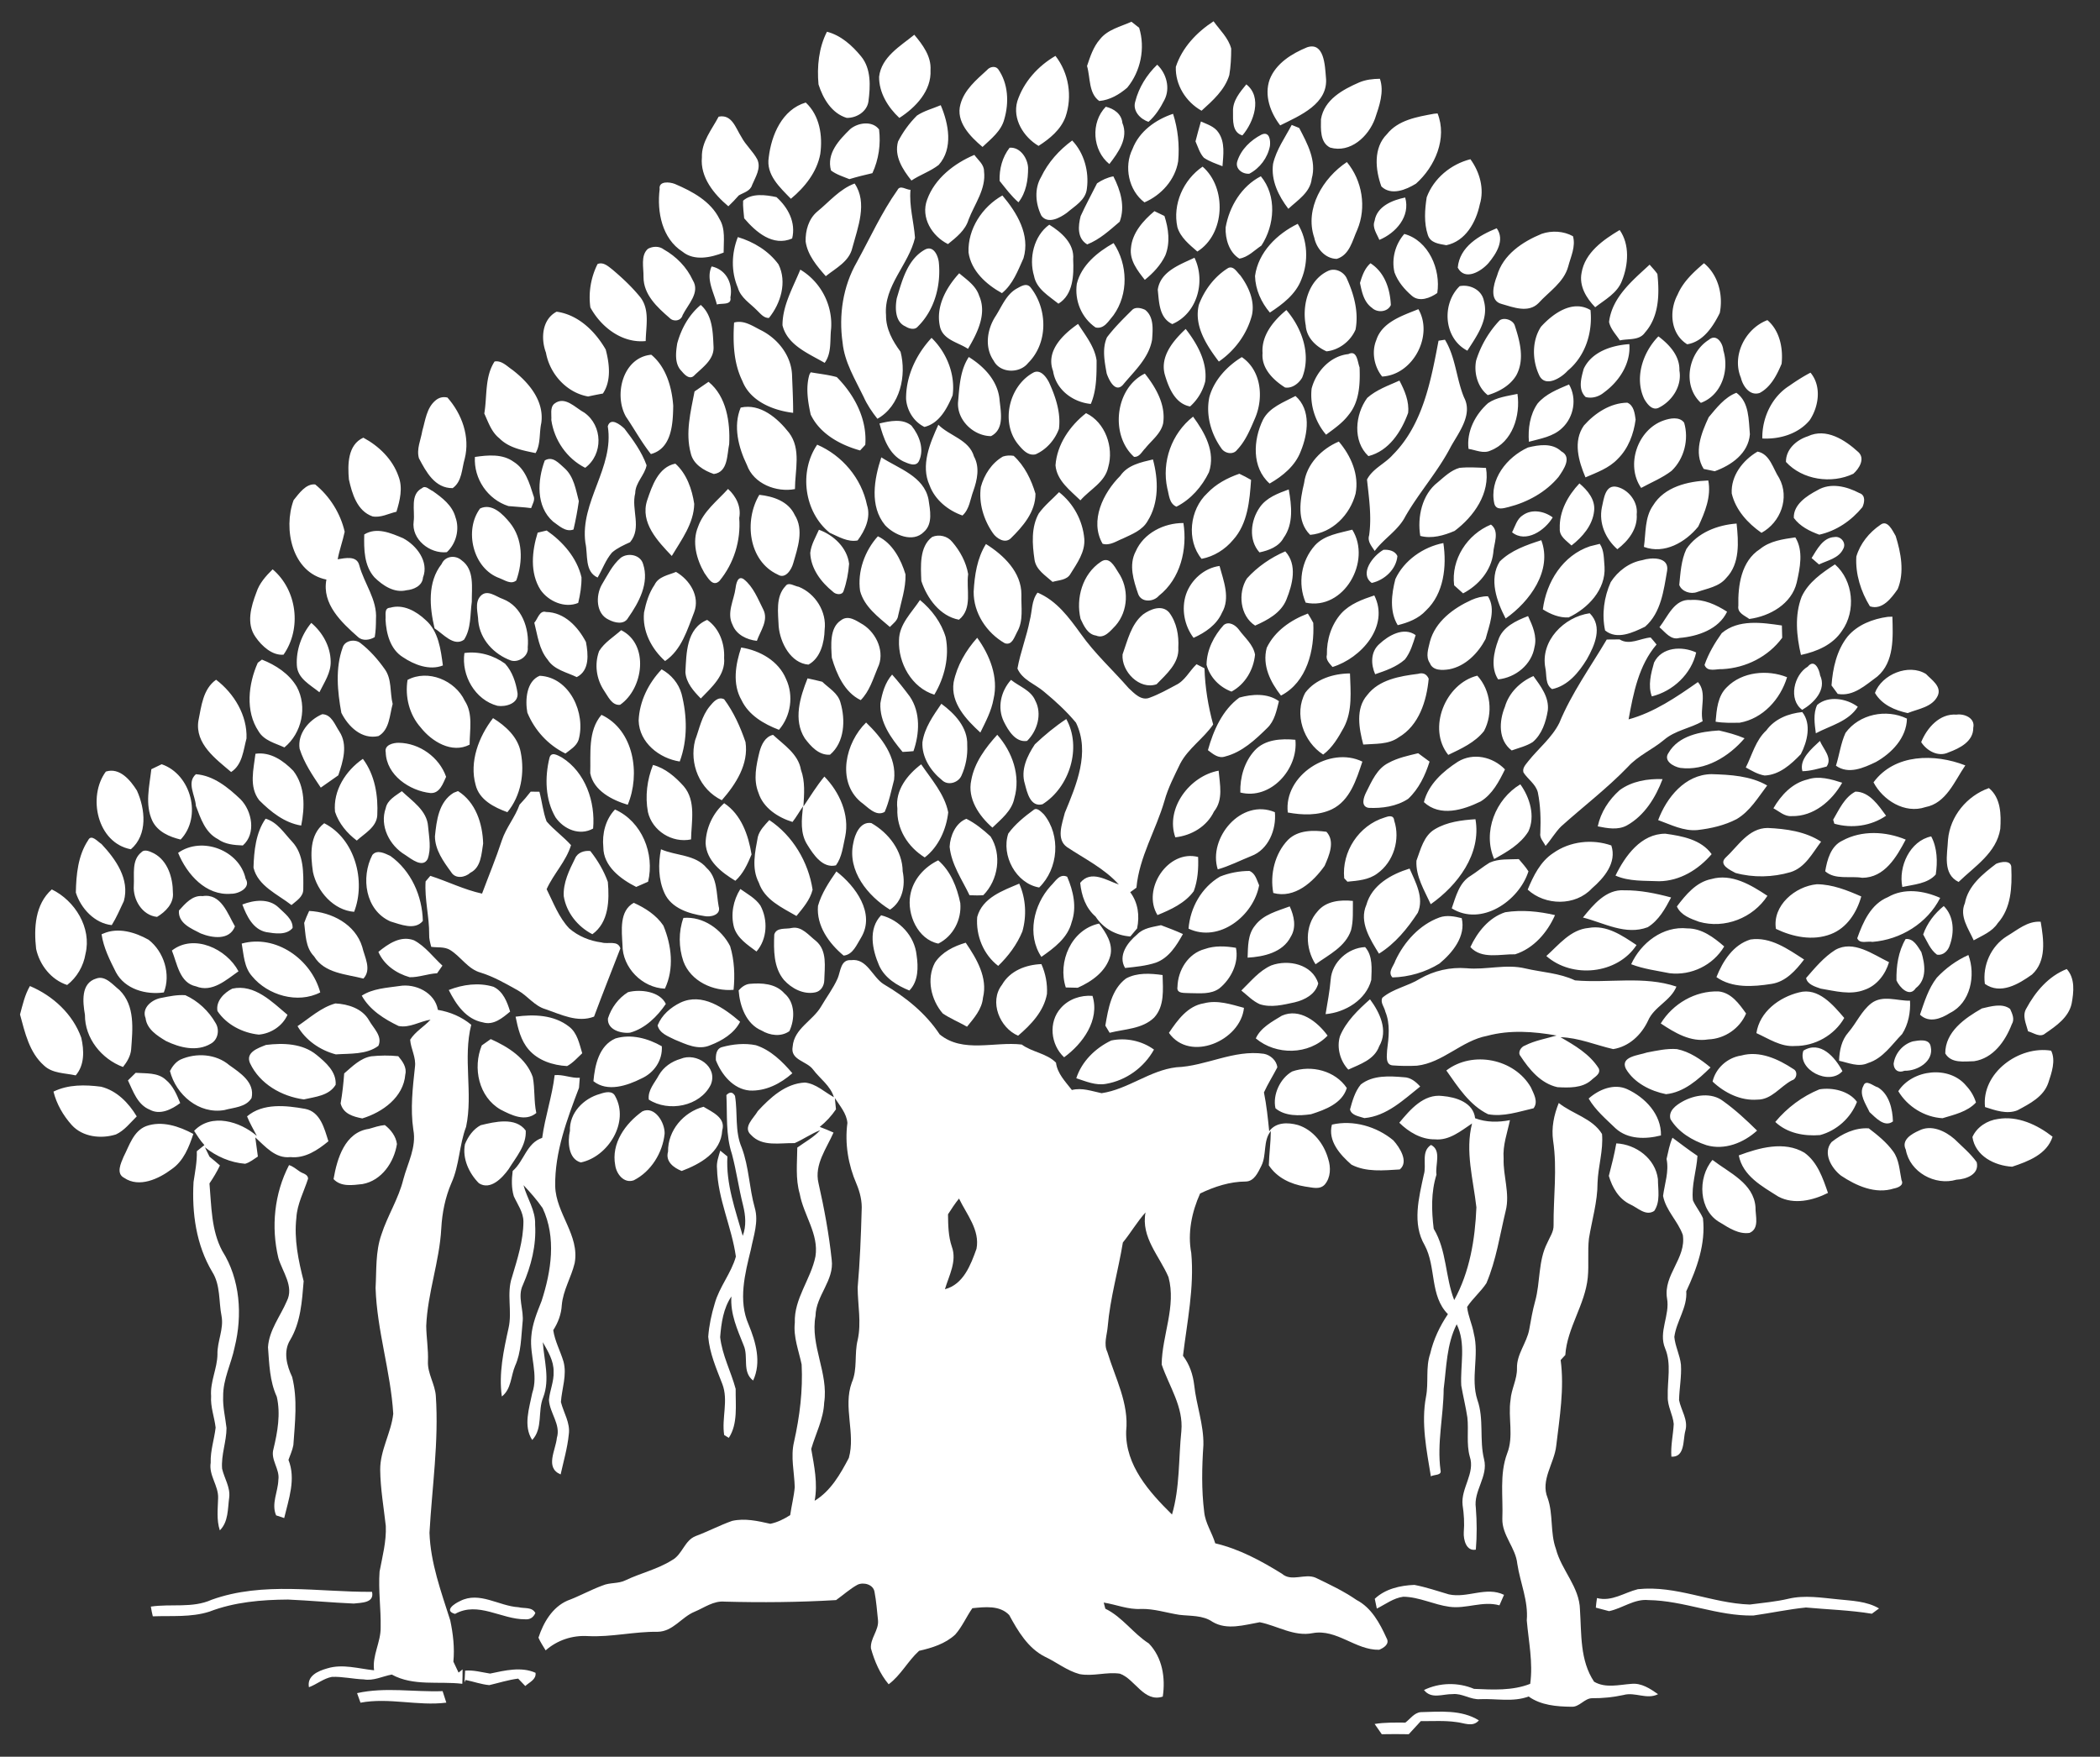
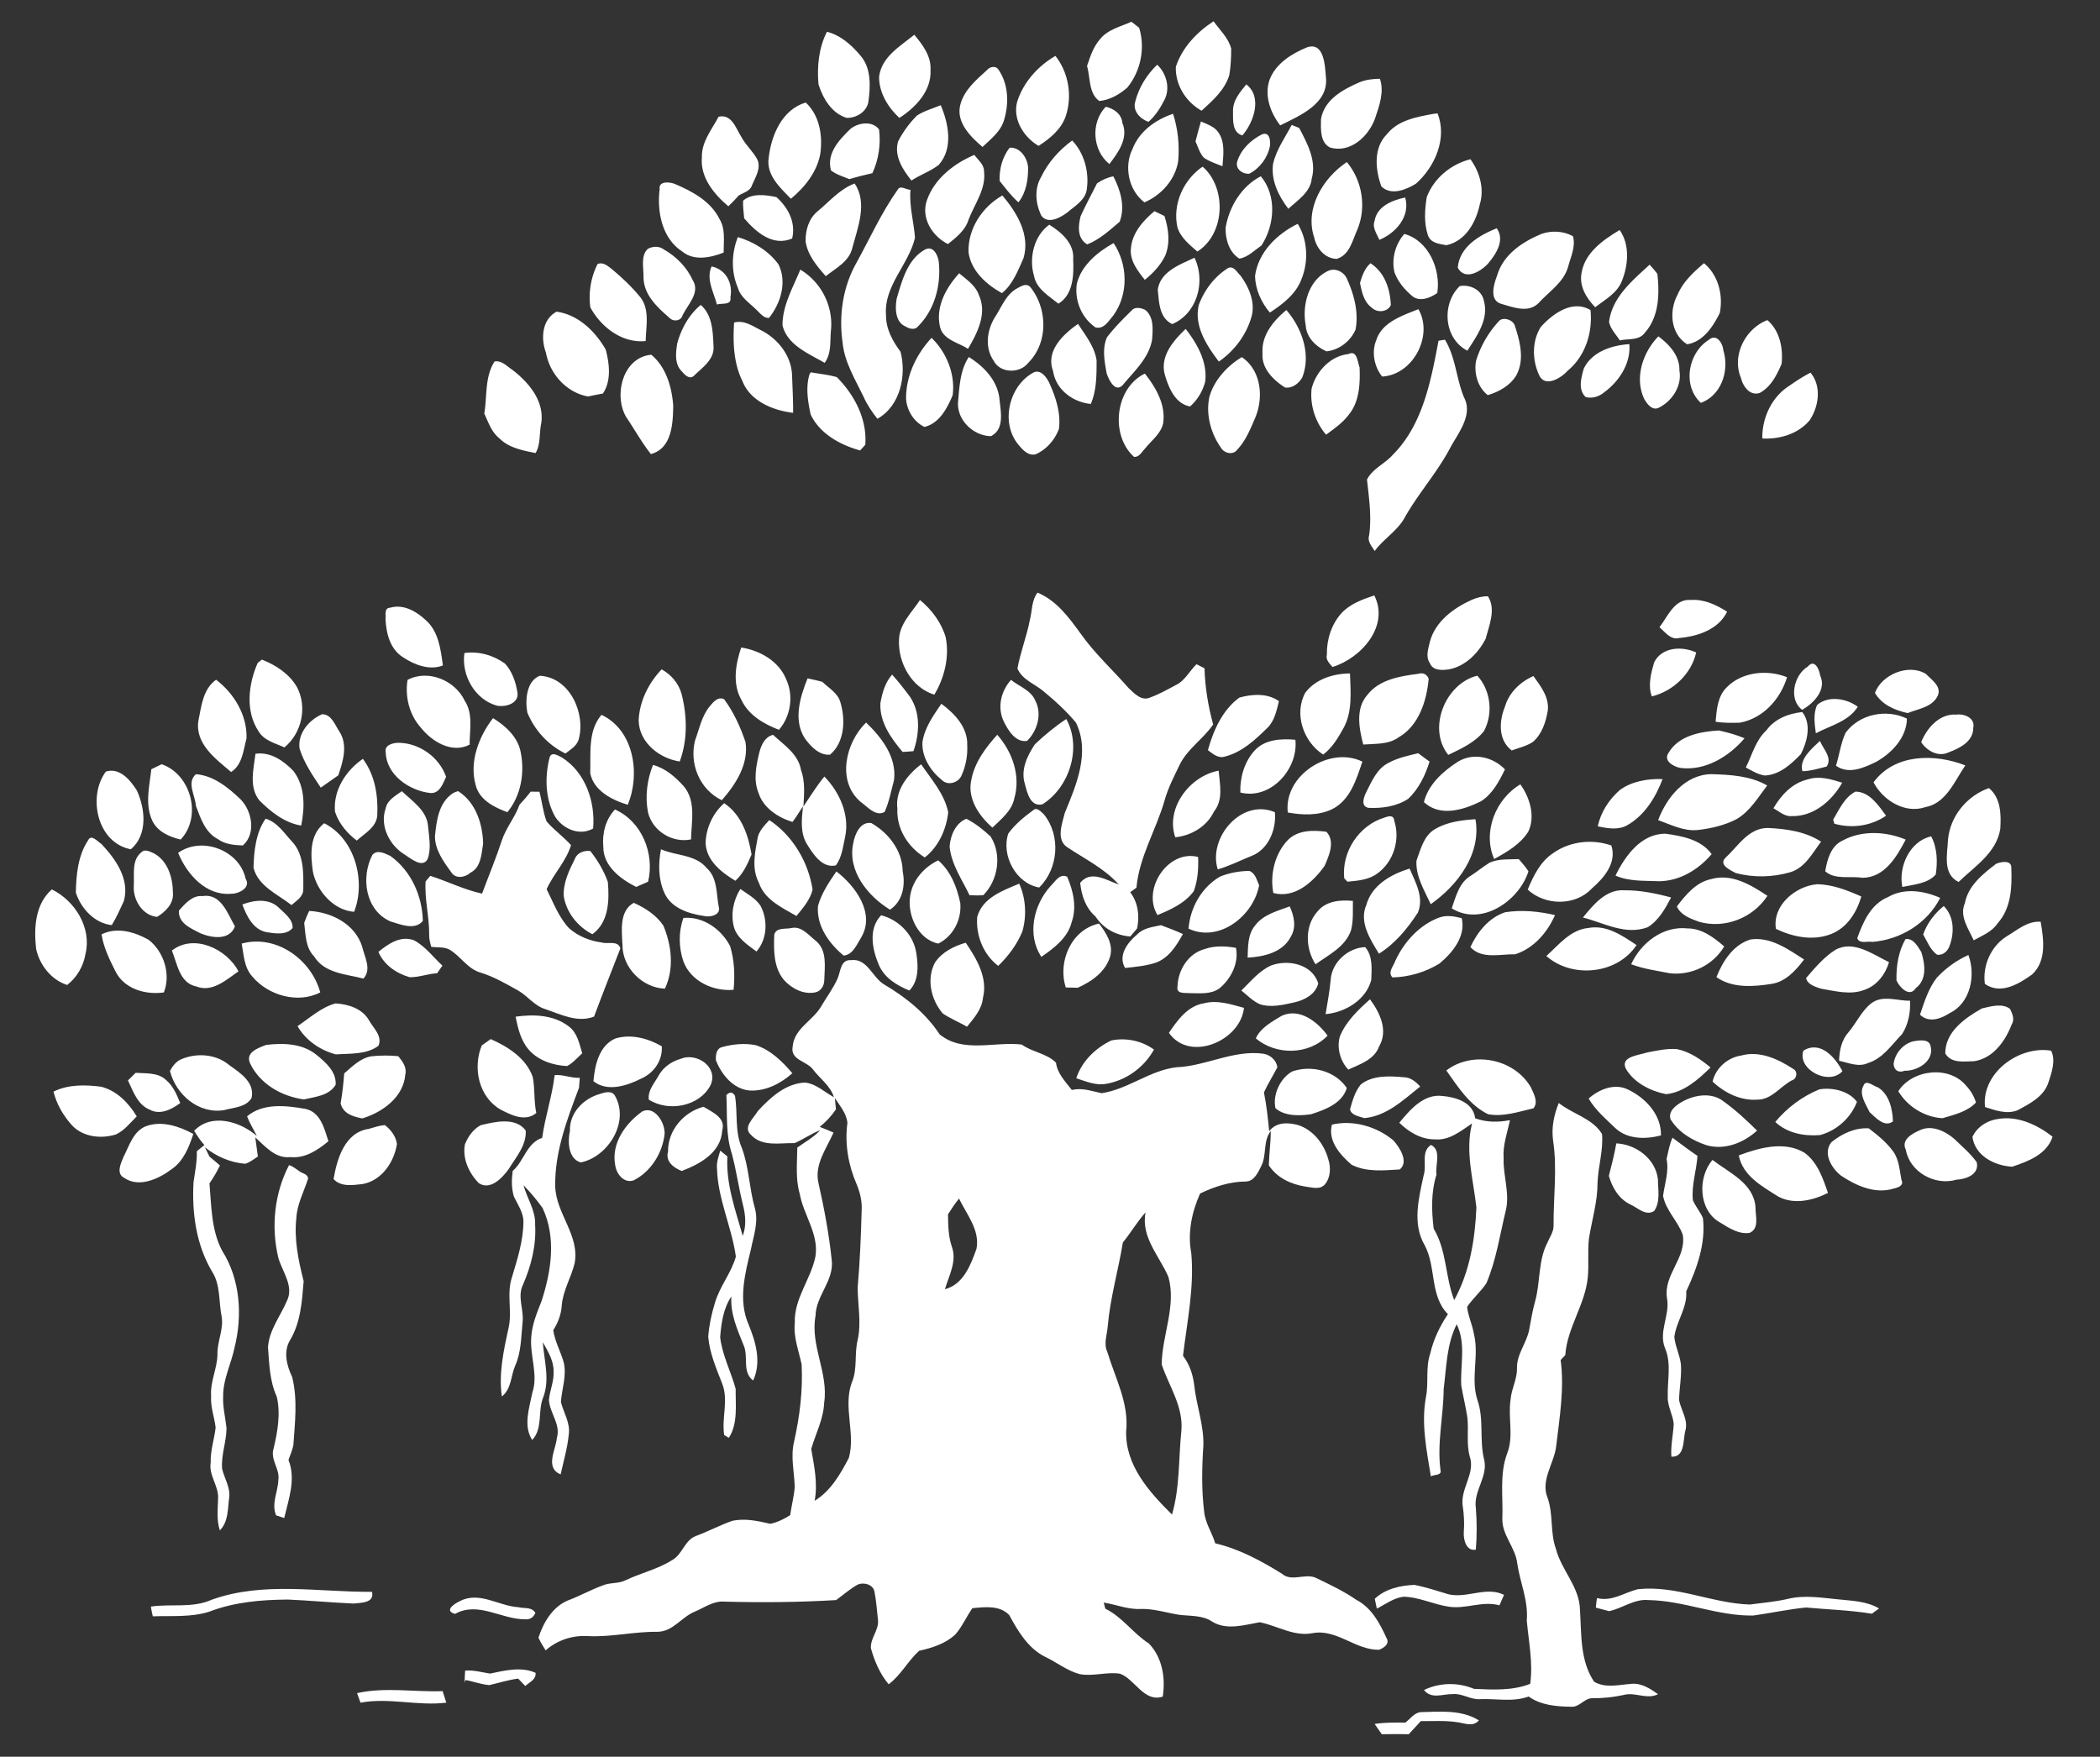
<svg xmlns="http://www.w3.org/2000/svg" viewBox="0 0 600 502" xml:space="preserve" preserveAspectRatio="xMinYMin none">
  <rect x="0" y="0" width="600" height="502" fill="#333333" stroke="none" />
  <g fill="#ffffff">
    <path d="M314.25 11.25c2.22-2.84 5.9-3.62 9.02-5.04.73.58 1.46 1.15 2.2 1.73 1.8 5.8.45 12.43-3.4 17.11-2.24 1.94-4.99 3.55-8 3.81-3.09-2.23-2.51-6.71-3.49-10 .9-2.67 1.78-5.44 3.67-7.61zM335.95 19.11c1.81-5.54 5.98-9.9 10.78-13.03 1.79 2.5 4.24 4.75 5.04 7.8 0 2.53-.12 5.08-.54 7.57-1.29 4.27-4.74 7.29-7.93 10.19-4.48-2.51-7.53-7.4-7.35-12.53zM236.27 9.07c3.97 1.01 7.21 3.93 9.75 7.03 2.94 3.56 2.66 8.58 2.11 12.89-.42 2.92-3.41 4.75-6.21 4.7-4.3-1.3-6.78-5.54-8.06-9.57-.47-5.05.07-10.51 2.41-15.05zM251.17 21.93c.68-5.68 6.04-8.72 10.06-12 2.39 2.85 4.88 6.16 4.63 10.09.32 5.91-4.25 10.7-8.9 13.68-3.25-3.02-5.84-7.22-5.79-11.77zM373.47 13.51c4.89-1.61 5.09 5.31 5.36 8.51.87 7.62-7.48 11.03-13.06 13.81-2.81-3.66-4.62-8.56-3.01-13.11 1.79-4.62 6.33-7.41 10.71-9.21zM290.66 28.94c1.81-5.54 5.91-10.07 10.9-12.97 3.81 4.89 4.89 11.58 2.87 17.43-1.36 3.68-4.5 6.24-7.7 8.29-4.28-2.52-7.52-7.7-6.07-12.75zM282 20.02c.75-.92 2.32-1.3 3.16-.3 2.92 4.11 3.17 9.59 1.79 14.31-.86 3.42-3.8 5.65-6.23 7.96-3.49-2.94-7.74-7.22-6.3-12.22 1.11-4.12 4.56-6.98 7.58-9.75zM330.63 18.49c2.65 2.5 3.78 6.7 2.08 10.03-1.17 2.32-2.6 4.57-4.56 6.29-2.39-.78-4.63-3.15-3.78-5.83 1.01-3.99 3.3-7.65 6.26-10.49zM388.37 23.54c1.85-.78 3.89-1.01 5.89-1.03 1.29 3.78-.19 7.8-1.41 11.41-1.87 5.08-7.03 9.91-12.82 8.25-2.94-1.5-2.64-5.32-2.61-8.11.94-5.61 6.23-8.46 10.95-10.52zM352.29 31.91c-.15-3.09 1.98-5.57 3.8-7.8 4.65 3.63 2.15 10.79-1.12 14.59-2.97-.86-2.67-4.37-2.68-6.79zM219.64 44.99c.75-6.42 3.83-13.69 10.57-15.69 4 3.71 4.87 9.49 4.16 14.67-.95 5.19-4.43 9.54-8.4 12.83-3.11-3.21-7.15-6.83-6.33-11.81zM261.99 33.02c2.06-1.37 4.53-1.99 6.79-2.96 2.27 5.31 3.62 12.36-.58 17.07-2.37 1.84-5.3 2.8-7.79 4.46-2.49-3.13-4.99-6.94-3.83-11.14 1.39-2.73 3.24-5.27 5.41-7.43zM316.96 46.88c-4.85-3.9-5.4-11.89-1.02-16.38 2.33.56 4.51 2.06 4.74 4.63 1.82 4.33-1.19 8.47-3.72 11.75zM409.68 32.51c.26-.03.78-.08 1.05-.1 2.82 7.07-.7 15.21-6.16 20.07-2.84 1.75-7.08 3.52-9.89.8-1.74-4.77-2.34-11.03 1.58-14.93 3.22-4.07 8.62-4.95 13.42-5.84zM323.57 42.58c1.93-5.06 6.6-8.39 11.59-10.06 1.41 4.36 1.87 9.01 1.46 13.56-.84 5.27-4.81 9.68-9.63 11.75-4.52-3.4-5.93-10.21-3.42-15.25zM205.32 33.34c3.82-.78 4.87 3.27 6.49 5.77 1.23 2.36 3.33 4.11 4.57 6.46 1.14 2.52-.55 5.04-1.5 7.31-.51 1.74-2.43 2.15-3.8 2.96-.95 1.08-1.94 2.13-2.98 3.11-4.1-3.45-8.09-8.29-7.56-13.99-.14-4.42 2.83-7.93 4.78-11.62zM242.91 36.9c2.22-1.88 6.33-2.48 8.25.09.53 4.24-.11 8.6-1.9 12.49-2.21.51-4.41 1.05-6.58 1.71-1.79-.73-3.7-1.3-5.25-2.48-1.35-4.87 2.32-8.72 5.48-11.81zM343.12 34.71c1.78.82 3.88 1.42 5.01 3.16 1.95 2.81 1.39 6.44 1.15 9.63-1.81-.72-3.7-1.32-5.32-2.43-1.2-1.31-1.68-3.08-2.39-4.67.5-1.9.98-3.8 1.55-5.69zM369.06 35.7l2.14.87c2.3 4.41 5.02 9.34 3.58 14.48-.4 3.94-4.05 6.16-6.68 8.62-2.8-3.67-5.01-8.1-4.37-12.85.94-4.06 3.41-7.49 5.33-11.12zM360.42 38.47c2.26-1.04 2.63 1.56 2.42 3.25-.64 3.35-2.87 6.34-5.89 7.92-2 .17-4.15-1.44-3.42-3.6 1.07-3.36 3.82-5.99 6.89-7.57zM297.45 50.6c2-4.2 5.16-7.71 8.89-10.45 3.41 3.56 4.86 8.89 4.2 13.73-.31 3.31-3.48 4.99-5.73 6.94-1.96 1.43-5.38 3.32-7.26.84-1.69-3.39-2.08-7.71-.1-11.06zM288.46 42.21c3.02-.25 5.16 3.01 5.28 5.74.02 3.45-.56 7.08-2.75 9.86-2.07-1.79-3.68-4-5.39-6.12-.12-3.39.77-6.78 2.86-9.48zM264.9 57.04c2.16-6.03 7.73-10.35 13.49-12.78 1.03 1.46 2.79 2.71 2.76 4.67.64 5.07-2.7 9.34-4.42 13.84-.92 3.06-3.51 5.06-5.88 6.98-4.56-2.26-7.87-7.61-5.95-12.71zM407.63 56.37c2.01-5.42 6.92-9.46 12.49-10.87 2.67 3.67 4.04 8.49 2.67 12.94-1.07 5.07-4.07 10.49-9.55 11.63-2.04-.38-4.57-.59-5.29-2.95-1.14-3.42-.87-7.23-.32-10.75zM375.5 67.91c-2.81-8.31 2.49-17.05 9.32-21.6 4.41 5.3 5.67 12.98 2.97 19.36-1.4 3.06-2.17 7.2-5.87 8.31-3.34-.07-5.78-2.99-6.42-6.07zM336.4 64.93c-1.43-6.57 1.71-13.57 7.2-17.31 6.96 6.04 6.46 19.28-1.5 24.26-2.25-1.96-4.8-3.98-5.7-6.95zM313.44 52.39c1.39-.95 2.98-1.69 4.66-2 2.04 3.95 3.44 8.6 1.81 12.96-2.88 2.46-5.7 5.08-9.28 6.49-2.91-1.72-2.61-5.27-1.87-8.1 1.44-3.17 3.12-6.23 4.68-9.35zM350.18 64.99c1.05-5.97 4.54-11.79 10.06-14.62 4.63 5.57 3.97 14 .17 19.8-2.01 1.35-3.86 3.36-6.31 3.73-2.92-1.78-4.06-5.66-3.92-8.91zM188.47 54.05c-.35-2.41 2.88-2.07 4.36-1.48 4.96 2.11 10.23 4.93 12.72 9.98 1.79 2.88 1.18 6.41 1.2 9.63-3.67 1.44-8.42 2.46-11.74-.25-5.87-3.75-7.35-11.41-6.54-17.88zM233.48 60.48c3.46-2.82 6.4-6.44 10.7-8.04 3.76 5.51.9 12.58-.66 18.4-.89 3.91-4.72 5.78-7.58 8.08-2.51-2.86-5.2-6-5.76-9.91-.08-3.12.84-6.44 3.3-8.53zM256.43 54.29c.74-1.53 2.51-.03 3.71-.05-.42 4.65.96 9.13 1.29 13.71-1.8 7.69-8.97 13.73-8.28 22.12-.04 3.94 1.88 7.38 4.15 10.45 1.76 6.77-.09 15.51-6.61 19.15-1.54-1.94-2.94-4.01-3.95-6.28-2.4-4.99-5.46-9.87-6-15.49-1.13-7.84.09-16.07 4.06-22.98 3.8-6.91 7.06-14.18 11.63-20.63zM212.32 57.35c2.48-2.22 6.48-1.67 9.53-1.02 3.34 3 5.59 7.23 4.48 11.82-5.51 2.39-10.36-1.84-13.71-5.77-.12-1.67-.41-3.35-.3-5.03zM276.72 72.11c-.24-6.69 3.93-13.02 9.68-16.25 4.15 4.9 8 11.26 6.03 17.92-1.61 3.57-3.02 7.45-6.16 9.99-4.47-2.48-8.8-6.34-9.55-11.66zM392.74 63.13c.66-4.19 5.1-5.94 8.74-6.69 1.55 5.41-2.68 10.16-7.38 12.11-.69-1.71-2.11-3.51-1.36-5.42zM323.13 70.91c.35-4.36 3.5-7.88 6.71-10.57.72.35 2.15 1.04 2.86 1.38 1.17 3.62 1.7 7.64.25 11.26-1.33 2.79-3.48 5.07-5.86 6.99-2.04-2.58-4.39-5.54-3.96-9.06zM358.58 78.87c.91-6.79 6.27-12.02 12.2-14.91 2.87 4.6 3.13 10.81 1.06 15.84-1.58 4.26-5.35 7.12-9.02 9.52-2.48-2.92-4.13-6.58-4.24-10.45zM295.44 78.86c-1.52-5.04-.07-11.46 4.35-14.65 3.46 2.14 7.23 5.4 6.83 9.9.21 4.44.04 10.09-4.21 12.67-2.7-2.19-6.27-4.19-6.97-7.92zM416.5 76.49c.52-5.99 6.14-9.24 11.13-11.26 2.41 3.33-.13 7.29-2.36 9.96-2.1 2.38-6.72 5.17-8.77 1.3zM440.5 66.81c2.89-.98 6.23-.8 8.92.69.84 2.96-.64 5.86-1.37 8.68-1.25 4.54-5.5 7.15-8.5 10.46-2.88 2.88-7.16 1.19-10.51.22-3.6-.89-2.31-5.53-1.33-8.02 1.71-6.07 7.27-9.76 12.79-12.03zM401.23 66.85c6.95 1.88 10.48 10.18 9.42 16.88-2.01 1.43-5.12 2.66-7.24.81-2.13-1.82-4.02-4.06-4.99-6.71-.89-3.86.21-8 2.81-10.98zM451.88 77.96c.96-5.78 6.19-9.43 10.88-12.23 2.93 4.15 2.49 9.94.67 14.47-1.33 3.57-4.83 5.39-7.66 7.6-2.52-2.61-4.64-6.04-3.89-9.84zM210.81 67.75c4.53 1.35 8.81 3.95 11.62 7.8 2.5 5.04.64 11.16-2.74 15.32-1.51.02-2.41-1.25-3.39-2.17-1.97-2.03-4.68-3.6-5.49-6.49-1.97-4.62-1.82-9.82 0-14.46zM307.66 81.1c1.3-5.32 5.93-9.08 10.51-11.64 4.09 6.14 4.3 14.56-.03 20.62-1.37 1.56-2.65 4.07-5.13 3.49-4.02-2.75-6.03-7.7-5.35-12.47zM185.14 71.09c1.38-.75 3.23-.81 4.52.19 3.58 2.03 6.55 5.05 8.28 8.8 2.19 3.52-1.4 6.92-2.9 9.95-.45 1.71-2.58 2.02-3.73.83-3.53-3.05-7.46-6.66-7.45-11.71.07-2.6-.9-6.17 1.28-8.06z" />
    <path d="M264.3 71.31c2.4-1.24 3.69 1.68 3.93 3.6.67 6.59-1.19 13.69-6.01 18.42-.86 1.07-2.54.59-3.51-.05-3.01-1.29-2.99-5.32-2.49-8.04 1.53-5.1 3.06-11.15 8.08-13.93zM330.79 82.8c.74-5.25 6.33-7.17 10.49-9.15 3.25 6.71.82 15.91-6.34 18.96-3.78-1.79-3.76-6.24-4.15-9.81zM170.73 75.45c1.65-.68 3.07.67 4.28 1.61 2.86 2.42 5.62 5.01 7.98 7.93 2.73 3.59 1.55 8.31 1.5 12.47-6.74.68-12.74-3.97-15.81-9.6-.6-4.22.14-8.6 2.05-12.41zM388.57 80.86c.62-2.07 1.33-4.16 3-5.63 4.06 2.61 5.61 7.34 5.81 11.94-.91 2.04-3.86 2.27-5.38.8-2.32-1.65-2.9-4.51-3.43-7.11zM459.73 92c.87-7.09 6.69-11.83 11.59-16.37.75.87 1.57 1.71 2.22 2.67.62 5.72.49 12.2-3.56 16.74-1.61 2.34-4.77 1.67-7.17 2.24-1.09-1.71-2.66-3.24-3.08-5.28zM479.33 84.17c1.55-3.66 4.56-6.42 7.52-8.95 4.11 3.36 5.54 9.18 4.51 14.23-1.9 3.84-4.74 8.22-9.31 8.93-4.8-2.98-5.23-9.57-2.72-14.21zM204.82 87.02c-.87-3.52-3.16-7.27-1.5-10.88 4.15.88 6.14 4.89 5.36 8.86.44 2.31-2.46 1.56-3.86 2.02zM342.53 87.1c1.6-4.27 4.5-8.12 8.42-10.54 1.56-.63 2.45 1.22 3.4 2.1 2.39 3.22 4.24 7.34 3.34 11.42-1.4 5.37-4.89 10.11-9.45 13.24-3.47-4.59-7.17-10.17-5.71-16.22zM379.43 77.43c1.93-.93 4.28.11 5.26 1.92 2.12 4.59 3.57 9.76 2.61 14.82-1.41 3.32-4.72 5.87-8.3 6.23-3.01-1.35-5.73-3.94-5.93-7.41-1.09-5.71.71-12.9 6.36-15.56zM223.57 92.95c-.01-5.65 3-10.78 5.09-15.9 5.82 3.47 9.29 10.09 8.8 16.86-.39 3.28.23 6.94-1.84 9.78-4.58-2.66-10.68-5.06-12.05-10.74zM268.61 93.53c-1.4-5.75 1.68-11.32 5.45-15.44 2.18 1.86 4.79 3.56 5.7 6.44 2.3 5.17-.57 10.71-3.19 15.16-2.75-1.84-6.98-2.52-7.96-6.16zM290.41 82.51c1.34-.72 2.99-1.87 4.17-.21 4.77 6.18 4.87 15.78-.84 21.43-2.42 3.07-7.98 2.96-9.83-.65-2.66-3.8-1.9-8.95.51-12.68 1.78-2.75 3.02-6.17 5.99-7.89zM419.25 100.21c-6.77-3.48-7.42-13.36-2.2-18.44 2.95-.58 6.32 1.07 6.91 4.18 1.49 5.31-2.02 10.04-4.71 14.26zM193.49 98.15c1.15-4.21 3.33-8.19 6.72-11.01 3.41 2.97 3.47 7.8 3.66 11.96.2 3.73-3.26 5.96-5.6 8.28-1.27 1.18-2.68-.31-3.49-1.29-2.1-2.05-1.7-5.31-1.29-7.94zM323.56 88.49c.97-.84 2.57-.46 3.63.06 2.55 2.02 2.18 5.61 1.98 8.49-.9 5.29-5.09 9-8.34 12.94-2.19 2.39-4.02-1.43-4.64-3.28-.6-3.34-1.35-7.09.09-10.31 2.16-2.85 4.74-5.39 7.28-7.9zM440.28 93.37c3.41-3.76 9.03-7.83 14.15-4.76.64 6.42-1.45 13.13-6.52 17.32-1.83 2.06-6.32 4.86-8.08 1.42-2.07-4.29-2.21-9.89.45-13.98zM155.99 100.78c-1.51-4.01-1.16-9.49 3.04-11.71 6.21.86 11.03 5.61 14.03 10.81 1.07 4.03 1.66 8.94-.81 12.58-1.41.25-2.81.53-4.21.84-6.16-1.08-10.98-6.47-12.05-12.52zM360.73 100.91c-.38-5.07 3.13-9.28 6.81-12.31 4.43 5.14 7.13 12.68 4.52 19.28-.94 1.67-2.89 3.18-4.9 2.85-3.37-2.12-6.8-5.48-6.43-9.82zM393.22 97.21c1.64-5.19 7.48-7.01 12.03-8.86 4.38 7.53-1.52 18.78-10.35 19.25-2.27-2.81-3.08-7-1.68-10.39zM428.47 91.55c1.31-.97 3.94-.1 4.37 1.62 1.47 4.48 2.8 9.68.38 14.09-1.74 2.93-4.96 4.7-8.14 5.65-2.91-2.25-4.01-6.36-3.33-9.87 1.31-4.26 3.65-8.26 6.72-11.49zM209.74 92.17c2.9-.8 5.41 1.09 7.89 2.3 4.67 2.44 8.35 7.09 8.66 12.48.13 3.67.34 7.34.32 11.02-5.73-.68-12.25-3.31-14.49-9.08-2.55-5.18-2.73-11.07-2.38-16.72zM497.4 107.95c-2.66-6.35 1.26-14.08 7.57-16.47 3.54 3.02 4.53 8.05 4.06 12.48-1.34 3.18-3.07 6.63-6.25 8.32-2.84.96-4.82-1.95-5.38-4.33zM300.88 106.04c-2.17-5.77 2.86-10.51 7.14-13.48 2.08 3.27 4.72 6.47 5.29 10.42 0 4.17.02 8.54-1.65 12.45-5.14-.49-9.98-4.09-10.78-9.39zM332.78 106.97c-1.36-5.2 2.48-9.67 5.99-12.97 3.29 4.24 6.22 9.39 5.59 14.96a14.22 14.22 0 0 1-4.34 7.19c-4.33-.8-6.15-5.44-7.24-9.18zM258.88 113.99c-.06-6.51 2.89-12.72 7.28-17.44 4.31 4.17 6.83 10.42 6.02 16.42-1.57 3.71-3.78 8-8.05 9.03-3.04-1.47-5.01-4.67-5.25-8.01zM411.01 97.36l1.83-.28c3.07 5 3.24 11.16 5.46 16.5 2.55 4.86-1.44 9.89-3.76 14.03-3.66 7.09-9.03 13.03-12.99 19.92-2.05 4.04-6.14 6.33-8.78 9.92-.86-1.37-2.13-2.71-1.59-4.46.76-5.32-.04-10.67-.61-15.95 1.61-3.15 5.11-4.5 7.37-7.07 8.59-8.61 10.89-21.15 13.07-32.61zM469.79 114.02c-2.87-6.01-.42-13.35 4.04-17.9 3.13 2.35 6.14 5.56 6 9.76.79 4.43-2.1 8.81-6 10.68-1.81.81-3.26-1.18-4.04-2.54zM488.25 97.1c2.21-1.87 3.98.99 4.13 3.02 1.76 5.72-.49 12.82-6.42 15-5.36-4.92-3.65-14.3 2.29-18.02zM452.49 105.39c2.28-4.88 8.04-6.73 13.04-7.05.44 5.59-2.96 10.71-7.33 13.87-1.4 1.16-3.39 1.73-5.16 1.24-2.25-2.15-1.26-5.47-.55-8.06zM385.24 101.19c2.52-1.26 2.6 2.2 3.21 3.79.18 4.6-.01 9.8-3.09 13.52-1.74 2.34-4.17 4-6.48 5.72-3.08-3.61-4.66-8.46-4.13-13.18 1.25-4.84 5.33-9.32 10.49-9.85zM178.86 119.1c-3.58-6.3-.88-16.99 7.22-17.73 4.23 3.48 5.9 9.3 6.27 14.6-.08 5.07-.38 12.19-6.38 13.78-2.66-3.35-4.71-7.12-7.11-10.65zM141.31 103.3c2.04-.35 3.52 1.35 5.06 2.37 4.69 3.6 9.19 8.89 8.28 15.24-.62 2.8-.14 6.09-1.63 8.56-3.63-.75-7.61-1.46-10.33-4.21-2.26-1.78-3.17-4.59-4.32-7.1.85-4.94.09-10.47 2.94-14.86zM273.72 115.02c.4-4.42.55-9.16 3.08-13 4.29 2.67 8.1 6.6 8.75 11.83.31 3.61 1.62 8.72-2.41 10.78-4.95-.05-9.68-4.49-9.42-9.61zM345.55 113.39c1.37-4.83 5.05-8.76 9.25-11.34 5.63 3.84 6.29 11.66 3.76 17.51-1.35 3.14-2.69 6.45-5.08 8.95-1.16 1.6-3.63 1.06-4.57-.47-2.96-4.17-4.46-9.59-3.36-14.65zM295.39 106.4c1.99-.86 3.57 1.37 4.35 2.91 1.88 4.1 3.41 8.7 2.81 13.26-1.17 3.15-3.58 5.9-6.67 7.26-2.15.49-3.69-1.3-4.91-2.76-5.23-6.28-2.68-16.94 4.42-20.67zM231.28 107l.35-.61c2.48.44 5.02.69 7.45 1.37 5.05 5.07 8.72 12.05 8.14 19.36l-1.48 1.6c-5.66-1.57-11.49-4.74-14.11-10.25-.82-3.7-1.47-7.82-.35-11.47zM324.01 130.55c-6.9-6.21-5.43-19.67 3.09-23.79 3.18 4.01 6.03 8.93 5.22 14.25-.68 2.97-3.32 4.84-5.12 7.12-.95.92-1.62 2.53-3.19 2.42zM511.22 110.25c1.94-1.37 3.95-2.65 6.06-3.76 3.22 3.83 2.4 9.66-.22 13.58-3.23 3.92-8.61 5.51-13.54 5.23-.1-5.86 2.68-11.87 7.7-15.05z" />
-     <path d="M390.64 113.7c2.63-2.34 6.03-3.52 9.2-4.94 1.49 2.82 2.84 5.98 2.48 9.24-1.95 5.36-5.47 10.85-11.34 12.34-4.56-4.27-3.82-11.9-.34-16.64zM198.44 111.86c1.34-.9 2.66-1.83 3.99-2.75 5.14 4.13 6.22 11.57 5.91 17.79-.64 3.03-.3 8.02-4.39 8.55-2.85-.97-5.91-2.8-6.6-5.96-1.57-5.85-.01-11.85 1.09-17.63zM439.29 115.34c2.31-2.77 5.77-4.1 9-5.48 2.34 4 1.39 9.36-1.98 12.47-2.55 2.46-6.19 3.01-9.48 3.91-.29-3.75.28-7.74 2.46-10.9zM425.17 115.19c2.47-1.68 5.54-2.01 8.39-2.63.9 6.16-1.4 13.77-7.67 16.18-2.06 1-4.25-.16-6.31-.47-.62-4.95 1.94-9.86 5.59-13.08zM488.19 119.24c2.25-2.68 4.55-5.7 7.92-7 3.72 2.68 3.48 7.78 3.86 11.85-.44 5.47-5.29 8.86-10.05 10.57-.79-.17-2.36-.5-3.15-.66-2.94-4.64-.66-10.26 1.42-14.76zM124.42 114.44c.99-.85 2.13-1.13 3.42-.84 4.16 4.71 6.5 11.22 4.94 17.47-.86 2.88-.74 6.52-3.45 8.42-5.08.06-7.59-4.67-9.63-8.53-.76-2.63.54-5.27.96-7.85.87-2.98 1.22-6.56 3.76-8.67zM360.84 119.97c1.84-3.59 5.95-5.02 9.3-6.81 4.51 3.96 3.57 10.76 1.52 15.75-1.56 4.19-5.15 7.12-8.91 9.27-5.17-4.6-4.7-12.46-1.91-18.21zM158.36 115.38c3.03-2.39 5.99 1.15 8.61 2.55 5.25 3.73 5.42 11.88.23 15.75-5.23-2.63-8.85-7.89-9.68-13.65.12-1.51-.44-3.53.84-4.65zM452.54 121.6c3.13-3.53 7.54-6.47 12.41-6.53 1.87.78 2.12 3.07 2.37 4.82-.55 4.14-2.09 8.29-5.12 11.26-2.49 2.64-5.97 3.86-9.21 5.26-1.96-4.64-3.61-10.3-.45-14.81zM211.63 116.47c5.62-1.26 10.56 3.05 13.79 7.17 3.56 4.67 1.71 10.77 1.71 16.12-5.31 1-11.81-1.49-13.72-6.88-2.42-4.98-4-11.12-1.78-16.41zM301.57 132.97c.43-5.98 4.11-11.29 8.73-14.91 5.51 2.63 7.98 9.78 6.34 15.41-.92 4.36-5.25 6.39-7.95 9.51-2.91-2.85-6.73-5.61-7.12-10.01zM251.28 121.01c2.94-.7 6.61-1.5 9.14.62 2.21 2.75 3.74 6.64 2.17 10.06-.87 1.91-3.16.73-4.54.14-4.13-2.06-5.65-6.68-6.77-10.82zM333.51 139.54c-1.64-7.59 1.24-15.69 7.37-20.48 3.33 4.54 6.48 10.06 4.54 15.88-2 4.11-5.18 7.77-9.3 9.85-2.1-.93-2.08-3.34-2.61-5.25zM475.27 120.17c1.83-.65 4.57-1.21 5.91.61 1.42 4.76.02 10.33-3.59 13.77-2.65 2.03-5.78 3.29-8.69 4.88-4.5-6.49-1.05-16.65 6.37-19.26zM173.65 121.81c.77-2.64 3.51-.51 4.75.66 2.48 3.23 4.95 6.63 6.34 10.49-.54 2.85-3.21 4.93-3.25 7.98-1.2 4.68 1.97 9.9-1.47 14-1.8.83-3.65 1.64-5.16 2.95-1.81 2.1-2.73 4.78-4.11 7.15-3.8-1.72-2.72-6.55-3.5-9.93-1.58-11.75 8.3-21.51 6.4-33.3zM265.59 138.67c-2.6-5.69.11-12.02 2.51-17.3 3.23 3.25 8.78 4.23 10.19 9.09 1.7 3.09.91 6.7-.2 9.84-.9 2.39-1.09 5.22-3.1 7.01-4.09-1.42-7.89-4.48-9.4-8.64zM516.5 124.68c5.27-2.5 10.65 1.03 14.46 4.51 2.03 1.9.2 4.74-1.43 6.19-6.22 2.97-14.55 1.77-19.26-3.38-.04-3.62 3.01-6.29 6.23-7.32zM99.69 137.02c-.38-4.2-.38-9.92 4.12-11.95 4.47 2.41 8.36 6.17 10.05 11.05 1.29 3.3.4 6.87-.59 10.11-2.25.51-4.5 1.79-6.85 1.33-4.38-1.54-5.83-6.47-6.73-10.54zM372.6 138.04c.71-5.44 5.01-9.79 9.92-11.86 3.47 4.06 5.85 9.48 4.79 14.89-1.58 6-6.58 11.2-12.98 11.77-3.94-3.88-2.89-9.96-1.73-14.8zM436.57 127.87c3.14-.77 6.92-1.35 9.51 1.1 3.19 1.68.61 5.28-.78 7.31-3.6 4.35-8.84 7.23-14.28 8.61-1.47.36-3.48 1.03-4.06-.93-1.57-6.98 3.61-13.34 9.61-16.09zM237.05 152.24c-7.28-5.9-8.85-17.42-3.57-25.17 7.15 3.08 12.66 9.61 14.23 17.25 1.18 3.56-.56 7.29-2.68 10.12-2.86.54-5.47-1.1-7.98-2.2zM502.15 129.05c3.57.67 4.43 4.93 6.19 7.57 3.05 5.65.41 12.65-5.06 15.64-3.91-2.72-7.38-6.51-8.5-11.25-.28-5.05 3.16-9.49 7.37-11.96zM135.69 130.58c3.69-.54 7.9-.94 11.09 1.4 3.34 2.07 4.49 6.06 5.61 9.59.62 1.26-.25 2.46-.64 3.63-2.15-.3-4.32-.36-6.48-.58-5.92-1.89-9.95-7.79-9.58-14.04zM286.55 130.46c.99-.32 2.02-.38 3.07-.2 3.12 2.85 5.04 6.82 6.23 10.82.02 5.22-3.6 9.37-7.11 12.81-1.67 1.51-4.05-.05-5.07-1.57-2.62-3.78-4.08-8.56-3.43-13.16.96-3.52 3.11-6.85 6.31-8.7zM155.65 131.58c2.29-1.37 4.04.82 5.63 2.19 2.69 2.4 3.23 6.14 4.1 9.44-.39 2.72-.89 5.42-1.52 8.1-2.25.84-4.14-1.08-5.85-2.27-4.94-4.35-4.46-11.81-2.36-17.46zM251.8 130.69c4.98 3.23 12.15 5.39 13.48 11.98.45 3.04 1.33 7.01-1.31 9.32-3.11 3.22-8.48.89-11.08-1.9-4.51-5.46-3.13-13.22-1.09-19.4zM320.08 135.97c2.11-3.11 5.92-3.87 9.33-4.68 1.57 5.76 1.76 12.38-1.52 17.6-1.5 2.66-4.48 3.77-7.09 5.01-1.85.73-3.69 2.1-5.77 1.49-3.79-6.57.19-14.58 5.05-19.42zM184.9 142.98c1.39-4.11 3.2-9.53 8.06-10.49 3.23 2.88 4.77 7.32 5.39 11.5-.11 5.58-3.65 10.27-6.41 14.88-4.01-4.21-9.11-9.53-7.04-15.89zM410.79 137.82c1.9-1.59 3.75-3.43 6.2-4.12 2.52-.26 5.05-.1 7.58.02 1.24 7.25-3.45 13.85-8.96 17.99-3.03 1.3-6.53 2.32-9.82 1.43-.88-5.35.48-11.84 5-15.32zM344.92 140.95c2.5-2.65 5.76-4.39 9.18-5.57 1.14.53 2.26 1.12 3.35 1.76-.41 5.91-.96 12.54-5.14 17.14-2.28 2.74-5.49 4.75-9 5.41-4.4-5.35-3.39-14.08 1.61-18.74zM472.31 144.43c3.24-5.33 9.96-6.91 15.77-7.13.9 4.6-.96 9.09-2.86 13.17-3.63 4.47-9.68 8-15.53 5.81.57-3.98.2-8.41 2.62-11.85zM83.89 142.92c1.54-1.9 3.51-4.76 6.16-4.49 4.17 3.39 7.23 8.27 8.43 13.52-.55 2.65-1.51 5.2-2 7.87 2.1-.33 5.46-1.15 6.17 1.71 1.38 5.23 5.18 9.82 4.77 15.44-.01 1.7-.05 3.41-.36 5.09-1.42.85-3.44 1.19-4.76-.02-4.72-4.17-10.38-9.43-9.04-16.42-9.81-1.97-12.41-14.49-9.37-22.7zM120.59 139.49c.97-.9 2.12.46 3.04.83 2.7 1.9 5.61 4.11 6.5 7.48 1.26 3.42.21 7.56-2.47 9.99-4.83.53-10.16-3.68-9.47-8.78.43-3.15-1.12-7.71 2.4-9.52zM445.65 151.03c-.19-4.88 2.34-9.44 5.61-12.89 2.32 1.94 4.6 4.65 4.2 7.89-.43 4.09-3.33 7.42-6.46 9.85-1.41-1.36-3.52-2.59-3.35-4.85zM457.67 145.03c.57-2.32.88-6.73 4.38-5.89 3.29.81 6 4.31 5.58 7.82.31 4.15-2.4 7.61-5.53 9.99-3.37-2.98-5.32-7.4-4.43-11.92zM519.22 140.11c3.77-2.29 8.38-1.13 12.03.79 1.82.58 1.5 2.64.87 4.02-3.18 3.87-7.41 6.77-12.33 7.87-2.75-1.01-5.5-2.36-7.27-4.79-.16-3.78 3.68-6.31 6.7-7.89zM199.45 150.52c1.57-4.46 5.49-7.4 8.56-10.8 2.32 2.11 3.8 5.1 3.2 8.3.49 6.48-1.53 13.01-5.68 18.02-1.93 1.78-3.27-.96-4.28-2.32-2.26-3.9-3.6-8.88-1.8-13.2zM359.92 144.99c1.92-2.8 5.24-4.01 8.29-5.13.82 4.58 1.43 9.83-1.47 13.84-1.36 2.54-4.24 3.59-6.89 4.15-3.21-3.57-2.52-9.15.07-12.86zM296.8 146.71c1.64-2.28 3.86-4.06 5.79-6.07 4.11 3.21 6.76 8.13 7.21 13.33.28 3.75-2.05 6.96-3.93 9.98-1.02 1.87-3.35 1.8-5.14 2.33-2.02-1.84-4.75-3.43-5.16-6.4-.64-4.34-.99-9.21 1.23-13.17zM222.2 164.18c-8.39-3.88-9.64-15.46-5.25-22.78 3.97.43 8.3 1.85 10.11 5.75 2.69 4.26.86 9.37-.42 13.79-.49 1.83-2.25 4.67-4.44 3.24zM137.16 145.31c3.4-1.63 6.53 1.63 8.51 4.05 3.77 4.66 3.78 11.1 1.84 16.52-1.55 1.23-3.25-.09-4.78-.66-7.59-2.7-10.21-13.68-5.57-19.91zM435.15 147.19c2.57-1.81 6.08-1.12 8.48.66-2.19 3.71-7.66 7.45-11.61 4.26.89-1.7 1.37-3.86 3.13-4.92zM324.47 157.6c2.28-5.26 8.08-8.17 13.65-8.14 1.17 7.47-.84 15.94-7.01 20.78-1.51 1.8-5.02 2.02-5.92-.51-1.32-3.83-2.74-8.27-.72-12.13zM415.47 167.26c-.93-7.4 3.73-14.57 10.52-17.36 2.59 1.97.77 5.52.65 8.16-.61 5.06-4.21 9.19-8.61 11.5-.86-.76-1.72-1.53-2.56-2.3zM481.81 156.91c3.12-4.7 8.91-6.9 14.36-7.3.55 5.22 1.01 11.48-2.97 15.56-2.04 2.51-5.4 2.97-8.26 3.99-1.84.74-4.43-.08-5.15-2 .34-3.45.54-7.07 2.02-10.25zM537.26 149.97c2.04-1.59 3.49 1.72 4.36 3.19 1.51 4.8 2.56 10.37.58 15.18-1.75 2.53-4.41 6.1-7.94 4.92-2.59-4.21-4.18-9.24-3.88-14.21 1.09-3.73 3.69-6.91 6.88-9.08zM104.07 152.73c3.56-2.2 7.63-.39 11.1 1.07 3.86 2.06 7.45 6.71 5.68 11.24-.17 2.36-2.65 3.46-4.72 3.63-3.48.86-6.76-1.34-9.12-3.66-3.01-3.34-3.04-8.06-2.94-12.28zM153.62 152.21c.64-.15 1.93-.46 2.58-.61 4.62 3.21 8.62 7.78 9.94 13.37.04 2.46-.36 4.93-.94 7.32-3.83 1.61-8.49-.45-10.76-3.72-3.1-4.86-2.46-11.1-.82-16.36zM231.5 158.01c.25-2.38 1.53-4.48 2.48-6.63 4.19 1.51 8.06 5.12 8.62 9.73-.2 2.64-.7 5.3-1.59 7.81-.41 1.26-2.29.98-3.03.17-3.38-2.72-6.32-6.59-6.48-11.08zM375.73 155.81c2.73-2.95 6.94-3.47 10.63-4.45 5.62 8.99-2.42 23.18-13.31 20.85-2.34-5.46-1.29-11.98 2.68-16.4zM266.35 153.43c1.98-.83 4.38-.25 5.72 1.43 2.24 2.6 3.97 5.79 4.55 9.19-.63 4.35 1.37 9.81-2.63 13.04-5.43-1.02-9.12-6.12-10.75-11.07-.17-4.16-.61-9.82 3.11-12.59zM245.74 168.88c-.81-5.57 1.35-11.51 5.08-15.63 4.17 1.96 6.62 6.63 7.9 10.9.1 3.97-1.27 7.86-2.1 11.73-.16 1.47-1.45 2.3-2.37 3.28-3.36-2.89-7.3-5.78-8.51-10.28zM502.84 156.91c2.87-2.35 6.57-2.84 10.11-3.35 2.38 3.84 1.33 8.74.4 12.9-1.47 6.14-7.68 9.63-13.55 10.42-1.34-1.01-3.46-1.7-3.13-3.78-.14-5.83.83-12.76 6.17-16.19zM517.6 159.47c1.54-2.46 3.22-5.83 6.48-6 1.88-.36 3.55 1.7 2.54 3.41-1.27 2.68-4.48 3.25-6.91 4.42-.53-.46-1.58-1.38-2.11-1.83zM428.5 160.45c3.22-3.19 7.65-4.72 11.87-6.08 3.24 8.65-3.32 17.58-10.19 22.37-2.51-4.82-4.86-11.26-1.68-16.29zM278.19 169.05c.26-4.68.98-9.54 3.51-13.59 5.05 3.16 10.16 8.05 10.13 14.45-.12 3.57.67 7.44-1.23 10.69-.78 1.39-1.39 3.9-3.5 3.22-5.21-2.97-8.99-8.66-8.91-14.77zM398.67 165.49c2.47-5.36 7.99-9.2 13.72-10.31.99 6.63.17 14.45-4.98 19.29-2.11 2.31-5.1 3.45-8.06 4.18-2.4-3.91-1.77-8.92-.68-13.16zM454.29 156.1c.7-.17 2.09-.52 2.79-.69 1.3 1.91 1.14 4.38 1.36 6.59.37 6.49-4.74 11.84-10.26 14.44-2.63.14-5.19-.92-7.37-2.31 1.01-7.85 5.7-15.43 13.48-18.03zM395.28 157.11c1.49-.1 3.3.27 3.98 1.78-.33 3.82-3.7 6.89-7.33 7.69-3.64-2.64.35-7.79 3.35-9.47zM356.25 165.31c3.01-3.35 6.83-5.97 10.97-7.75 3.55 3.85 2.06 9.47.31 13.81-1.55 3.8-5.37 5.82-8.92 7.4-4.33-2.77-4.99-9.33-2.36-13.46zM126.18 161.17c.98-2.3 3.89-2.65 5.68-1.08 3.81 2.7 2.88 7.86 2.94 11.88-.52 3.63-.14 7.64-2.22 10.83-2.93 2.11-6-1.72-8.42-3.24-1.42-6.06-2.09-13.18 2.02-18.39zM177.35 159.4c2.07-1.55 5.6-.89 6.38 1.73 1.84 5.5-1.19 11.03-4.27 15.43-1.15 2.07-3.86 1.42-5.56.51-3.65-1.68-3.72-6.84-1.98-9.95 1.61-2.67 3.04-5.68 5.43-7.72zM314.49 160.56c2.46-1.74 3.91 1.25 5.02 3 3.13 4.52 2.87 11.04-.77 15.2-1.46 1.49-3.21 3.87-5.58 2.86-2.41-.33-3.52-2.84-4.43-4.78-1.4-5.92.55-12.79 5.76-16.28zM469.23 160.07c2.56-.83 7.68-1 7.1 2.96-.98 5.63-1.73 12.06-6.3 16.05-3.43 1.65-8.01 3.87-11.43 1.08-.99-4.61-.31-9.53 1.61-13.82 2.01-3.13 5.3-5.63 9.02-6.27zM338.87 169.83c1.41-4.12 5.21-7.53 9.57-8.1 1.16 4.28 3.14 9.17.69 13.37-1.51 3.46-4.78 5.67-8.11 7.17-2.64-3.48-3.54-8.28-2.15-12.44zM514.76 170.51c1.93-4.15 5.8-6.81 9.51-9.23 5.28 4.62 6.06 13.3 2.03 18.95-2.65 4.05-7.19 5.95-11.74 6.93-1.27-5.44-1.85-11.33.2-16.65zM73.25 169.31c.85-2.64 2.72-4.72 4.65-6.62 6.99 5.91 8.35 16.92 3.11 24.39-3.22.3-6.24-2.48-7.99-5.04-2.74-3.83-1.29-8.73.23-12.73zM187.02 167.11c1.12-2.38 3.96-2.76 6.13-3.68 3.9 2.25 6.89 6.93 5.19 11.49-1.97 5.04-3.61 10.79-8.32 13.98-3.89-3.5-6.55-8.58-6.01-13.89.57-2.78 1.39-5.54 3.01-7.9zM210.17 168.01c.15-1.22.65-3.7 2.37-2.47 2.69 2.14 4 5.58 5.52 8.59 1.6 3.13-.8 6.13-1.81 9-2.86-.32-5.84-1.73-6.94-4.56-1.77-3.45.41-7.07.86-10.56zM224.45 167.46c.85-1.27 2.6.08 3.76.22 4.75 1.92 8.04 7.13 7.4 12.26-.09 3.66-1.19 8.15-4.63 9.98-5.06-.41-8.07-6.24-8.5-10.9-.14-3.82-.95-8.53 1.97-11.56zM137.32 170.3c1.91-2.01 4.38.21 6.41.89 5.38 2.1 7.55 8.44 7.05 13.82.33 2.42-2.55 4.42-4.79 3.74-4.84-1.76-8.81-5.97-9.34-11.23-.05-2.35-1.15-5.3.67-7.22z" />
    <path d="M294.23 177.25c.7-2.65.46-5.63 2.21-7.9 5.47 2.28 8.99 7.13 12.35 11.76 3.99 5.66 9.15 10.33 13.68 15.53 1.59 1.48 3.63 3.74 6.05 2.72 2.57-.94 4.97-2.27 7.38-3.57 2.65-1.22 3.92-4.04 5.97-5.98.57.29 1.7.87 2.27 1.16.17 5.45 1.04 10.81 2.48 16.06-2.75 4.02-7.09 6.79-9.4 11.16-1.67 3.48-3.48 6.91-4.51 10.65-2.42 8.36-7.22 16.03-8.01 24.82-.45.33-1.33.97-1.78 1.29 2.27 3.04 2.72 6.72 1.97 10.36-.49.57-1.46 1.72-1.94 2.3-4.04-.29-7.72-2.26-9.92-5.68-2.85-2.47-4.03-5.99-4.4-9.65 3.06-3.78 7.51-.73 11.04.49-4.11-4.58-9.73-7.33-14.78-10.68-3.21-2.23-1.42-6.71-.66-9.79 3.31-8.03 7.3-17.28 3.2-25.78-2.71-3.26-5.85-6.15-9.11-8.84-2.54-2.21-6.19-3.34-7.62-6.63.84-4.68 2.63-9.13 3.53-13.8zM383.22 175.28c2.49-2.71 6.04-4 9.44-5.13 4.41 8.79-3.78 17.94-11.94 20.45-.85-1.03-2.02-2.04-1.61-3.53-.08-4.27 1.26-8.57 4.11-11.79zM420.43 171.44c1.47-.65 3.06-1.07 4.69-1.05 2.38 3.69.34 8.34-.66 12.2-2.13 4.05-5.75 7.79-10.41 8.67-1.93.3-4.68.45-5.52-1.77-1.3-1.87-.42-4.15.02-6.14 1.54-5.75 6.71-9.56 11.88-11.91zM262.85 171.46c3.36 2.76 6.11 6.44 7.35 10.64 1.11 5.61-.34 11.55-3.25 16.41-6.46-1.99-10.37-9.05-10.09-15.57.04-4.58 3.64-7.89 5.99-11.48zM474.13 179.24c2.37-3.01 4.26-8.17 8.89-7.79 3.81-.29 7.3 1.35 10.43 3.35-2.39 5.05-8.42 7.08-13.62 7.5-2.46.72-4.07-1.69-5.7-3.06zM111.48 173.66c3.75-1.11 7.5 1.03 10.15 3.54 3.67 3.19 4.3 8.42 4.91 12.96-3.81 1.51-8.19-.19-11.41-2.36-3.64-2.25-4.77-6.75-4.98-10.76.15-1.21-.5-3.32 1.33-3.38z" />
-     <path d="M326.57 175.59c2.09-1.52 5.45-2.91 7.48-.56 2.14 2.83 2.81 6.55 2.61 10.04.32 4.4-3.43 7.6-6.21 10.46-4.87 1.7-10.09-3.65-9.72-8.52 1.44-4 2.41-8.57 5.84-11.42zM152.66 177.95c.98-1.04 1.48-3.63 3.35-3.07 5.27.08 9.12 4.22 11.4 8.57.66 3.46 1.12 8.15-2.62 10.04-2.88-1.4-6.48-2.08-8.31-4.98-2.49-2.99-2.88-6.93-3.82-10.56zM361.92 185.12c2.3-4.8 6.89-7.96 11.75-9.79.55.86 1.07 1.75 1.55 2.66.4 7.74-1.79 16.94-9.23 20.78-3.03-3.89-5.4-8.6-4.07-13.65zM428.06 182.94c1.21-3.79 5.11-5.57 8.53-6.89 1.27 2.72 2.63 5.78 1.84 8.84-.8 5.04-5.44 8.75-10.39 9.25-2.16-3.26-1.28-7.74.02-11.2zM441.53 190.87c-1.48-7.73 5.34-14.59 12.67-15.63 3.83 3.8 1.42 9.22-.83 13.18-2.27 3.73-5.43 7.58-9.91 8.5-2.04-1.32-1.49-4-1.93-6.05zM539.35 176.27c.33-.02 1-.04 1.33-.05.17 5.82.59 12.92-4.3 17.1-3.34 2.42-6.81 5.78-11.31 4.97-.45-.6-1.34-1.82-1.78-2.42.35-4.91 1.48-10.03 4.59-13.97 2.83-3.37 7.21-5.05 11.47-5.63zM195.83 192.07c.29-5.43.25-12.46 6.22-14.93 3.47 2.39 5.04 6.76 4.84 10.86.46 4.89-3.58 8.41-6.66 11.6-2.04-2.08-4.2-4.47-4.4-7.53zM240.23 177.29c2.15-1.7 4.45.11 6.36 1.2 3.91 2.51 6.36 7.98 4.17 12.38-1.33 3.19-2.34 6.69-4.84 9.2-4.62-2.21-6.91-7.47-8.26-12.11-.21-3.47-.68-8.55 2.57-10.67zM349.63 178.61c1.48-1.19 3.39.03 4.33 1.31 1.65 2.29 4.1 4.22 4.62 7.14-.41 4.33-2.83 8.48-6.72 10.57-3.43-1.26-6.18-4.1-7.13-7.65.03-4.25 2.1-8.28 4.9-11.37zM491.93 180.92c4.79-4.02 11.45-3.02 17.18-2.18.02.88.07 2.63.09 3.51-3.97 5.4-10.4 8.62-17.06 8.96-1.75-.12-4.31.98-5.13-1.2 1.13-3.26 2.92-6.28 4.92-9.09zM84.81 190.07c-.23-4.34 1.35-8.73 4.13-12.07 3.22 2.72 5.47 6.71 5.54 10.98.11 3.25-1.85 6.04-3.22 8.84-2.59-2.12-6.29-3.92-6.45-7.75zM394.06 184.07c2.62-2.47 6.99-5.03 10.41-2.58-.75 2.41-1.48 4.93-3.06 6.95-2.4 2.14-5.53 3.22-8.51 4.23-1.25-2.83-1.31-6.4 1.16-8.6zM171.17 186.06c1.53-2.5 4.17-4.05 6.31-5.98 8.1 4.05 6.36 16.73-.32 21.33-2.36.24-3.43-2.43-4.56-4.04-2.22-3.32-2.81-7.54-1.43-11.31zM462.74 182.72c2.86 1.77 5.9-.33 8.87-.55.58.65 1.15 1.31 1.69 2.01-5.1 5.94-6.63 13.92-7.99 21.39 7.33-2.01 13.67-6.36 19.81-10.66 2.7 3.05.49 7.48 1.35 11.19-3.53 2.04-7.8 2.58-10.99 5.29-3.31 2.79-7.43 4.5-10.36 7.74-5.92 6.14-12.73 11.32-19.07 17.01-1.7 1.68-2.87 3.8-4.46 5.59-.58-1.18-1.75-2.24-1.5-3.67.16-3.89.07-7.81-.71-11.64-.6-2.36-2.84-3.72-4.1-5.67-.39-1.28.64-2.26 1.33-3.18 2.92-3.69 6.78-6.71 8.91-10.99 3.5-8.5 8.89-15.96 13.55-23.83l3.67-.03zM97.9 185.06c.59-2.08 3.56-2.56 5.12-1.27 2.66 2.06 4.92 4.62 6.86 7.36 2.15 2.9 1.47 6.7 2.31 10.01-.88 3.14-.87 7.37-4.05 9.18-4.8 1.06-8.64-2.73-10.61-6.64-1.11-6.09-1.77-12.71.37-18.64zM272.46 194.99c.96-4.78 3.51-9.13 6.74-12.74 3.6 4.96 6.13 11.31 4.67 17.49-.6 3.42-2.26 6.51-3.77 9.59-4.01-3.68-8.53-8.42-7.64-14.34z" />
    <path d="M472.59 189.33c2.17-4.47 7.99-4.77 12.03-2.88-1.36 6.13-6.63 11.08-12.67 12.55-1.16-3.11-.24-6.6.64-9.67zM211.77 185.03c5.37.85 10.7 3.84 12.84 9.05 2.19 4.71 1.35 10.55-2.05 14.47-4.31-1.65-8.64-4.16-10.7-8.49-2.66-4.61-1.71-10.24-.09-15.03zM132.69 186.61c4.07-.59 8.31.63 11.61 3.03 2.09 2.28 3.12 5.43 3.57 8.45.29 2.96-3.4 3.98-5.74 3.6-6.4-1.68-10.36-8.69-9.44-15.08zM73.65 189.39c.3-.23.89-.68 1.19-.9 3.94 1.55 7.78 4.04 9.96 7.77 3.08 5.68 1.45 13.25-3.54 17.32-2.62-1.21-5.81-1.93-7.38-4.6-3.85-5.75-2.92-13.56-.23-19.59zM516.51 190.49c1.9-2.32 3.28.75 3.52 2.49 1.93 4.15-1.79 7.93-5.11 9.86-4.03-2.92-2.37-10.01 1.59-12.35zM182.47 205.91c.22-5.49 2.81-10.69 6.57-14.64 2.72 1.51 4.84 3.98 5.69 7 1.61 6.3 1.77 13.17-.52 19.34-5.85-.9-11.57-5.41-11.74-11.7zM535.7 198.01c1.93-5.26 9.62-8.5 14.58-5.41 1.58 1.66 4.55 3.54 3.36 6.22-1.54 3.27-5.58 3.73-8.59 4.95-3.68-.81-7.36-2.36-9.35-5.76zM116.44 194.29c5.82-3.12 13.6.11 16.35 5.97 2.44 3.73 1.38 8.36 1.39 12.53-5.08 2.64-10.82-.89-13.98-4.91-3.26-3.66-4.53-8.79-3.76-13.59zM150.67 203.63c-.66-3.55-.28-8.98 3.53-10.52 8.6.39 13.28 10.81 11.09 18.38-.65 1.76-2.33 2.74-3.74 3.83-4.93-2.4-8.8-6.63-10.88-11.69zM372.95 197.93c2.94-3.89 8.04-5.46 12.76-5.49.16 5.12.75 10.66-1.72 15.38-1.58 2.86-3.27 5.82-5.94 7.8-5.61-3.59-8.44-11.61-5.1-17.69zM390.62 198.64c3.39-4.44 9.32-5.42 14.51-6.08 1.45-.43 2.47.03 3.07 1.39-.59 6.34-2.76 13.35-8.6 16.76-2.94 2.11-6.69 1.77-10.1 2.05-1.19-4.54-2.27-10.25 1.12-14.12zM493.4 196.36c4.36-4.42 11.61-5.09 17.19-2.84-1.91 6.29-6.89 11.82-13.53 13-2.3.03-4.62.11-6.89-.29.3-3.44.57-7.32 3.23-9.87zM229.93 210.97c-3.35-5.28-1.33-11.79.8-17.12 1.4.27 2.8.63 4.2.97 1.88 1.84 4.5 3.22 5.21 5.96 1.46 4.95 1.19 11.34-2.99 14.88-3.17.23-5.51-2.39-7.22-4.69zM251.54 200.96c.5-2.91 1.35-5.92 3.35-8.19 1.79 2 3.45 4.11 5.06 6.27 3.1 4.57 2.79 10.59 1.04 15.61-1.04.1-2.08.17-3.11.22-3.3-3.96-6.59-8.46-6.34-13.91zM413.79 215.72c-6.08-7.58-.81-20.42 8.3-22.64 3.86 4.2 4.56 10.81 1.92 15.81-2.56 3.28-6.55 5.07-10.22 6.83zM429.97 201.98c1.16-4.03 4.36-7.14 8.15-8.79 2.07 2.88 4.54 6.04 4.11 9.83-.54 3.28-1.67 6.79-4.29 9.02-1.83 1.19-4.01 1.67-6.03 2.41-3.9-2.97-3.62-8.37-1.94-12.47zM56.68 206c.85-4.16 1.29-9.09 5.06-11.76 5.14 3.9 8.95 10.21 8.69 16.78-.91 3.38-1.16 7.5-4.39 9.59-4.39-3.73-10.35-8.05-9.36-14.61zM286.84 206.27c-1.99-4.02-.89-8.74 2.02-11.99 2.34 1.89 5.72 2.96 6.94 5.94 2 3.76.59 8.63-2.35 11.5-3.26.53-5.36-2.94-6.61-5.45zM345.12 214.37c1.55-5.63 4.15-11.51 8.99-15.03 3.65-1.02 8.07-1.31 11.3 1.03-.68 2.69-1.23 5.64-3.33 7.65-3.45 3.39-7.21 6.92-12.02 8.15-1.95.68-3.51-.73-4.94-1.8zM202.8 201.81c1.01-1.21 2.32-2.85 4.1-1.99 2.72 3.67 4.63 7.91 6.1 12.22.96 6.32-2.78 12.09-6.77 16.63-6.33-3.04-9.35-10.42-7.63-17.12 1.23-3.31 1.88-6.95 4.2-9.74zM519.19 201.44c3.19-2.75 8.44-1.86 11.61.53-2.69 4.23-7.83 5.36-11.99 7.57-.35-2.65-.8-5.64.38-8.1zM263.55 212.1c.6-4.14 3.11-7.62 5.41-10.99 3.78 2.76 7.59 6.79 7.39 11.81.16 3-.42 6.04-1.67 8.78-.93 2.01-3.87 2.88-5.54 1.23-3.24-2.6-5.8-6.55-5.59-10.83zM85.6 213.96c-.65-4.31 2.67-8.26 6.46-9.87 2.68.05 3.63 3.06 4.89 4.93 2.52 3.85 1.06 8.56-.3 12.54-1.67 1.16-3.33 2.34-5 3.51-2.35-3.49-4.77-7.07-6.05-11.11zM504.68 208.71c2.38-3.3 6.32-4.83 10.25-5.23 2.7 3.41 1.44 8.47-.41 12.03-2.76 2.88-6.12 5.94-10.34 6.1-1.96-.32-3.67-1.36-5.38-2.3 1.83-3.6 2.79-7.76 5.88-10.6zM527.29 209.43c3.89-5.37 11.66-6.96 17.55-4.08-.11 5.48-4.34 9.86-8.87 12.4-3.52 1.68-7.82 3.63-11.41 1.06.98-3.11 1.37-6.41 2.73-9.38zM548.91 212.07c1.66-4.09 5.27-8.23 10.09-7.86 2.23-.33 5.4.99 4.79 3.73.07 3.94-3.9 5.9-7.06 7.06-2.93 1.41-6.2-.42-7.82-2.93zM168.64 220.96c.18-5.6-.73-12.1 3.21-16.69 9.32 4.37 11.17 16.99 7.5 25.7-4.46-1.34-9.74-4.01-10.71-9.01zM135.89 224.29c-1.84-6.61.91-13.82 4.98-19.08 3.6 2.24 7.1 5.39 7.91 9.76 1.18 5.9.08 12.4-3.81 17.12-3.79-1.38-8.04-3.52-9.08-7.8zM295.67 212.7c2.79-2.64 5.77-5.11 8.98-7.23 4.51 8.12.95 19.51-6.8 24.36-3.47.87-4.38-3.36-5.03-5.81-1.26-4.03.66-8.02 2.85-11.32zM245.88 229.13c-6.9-5.89-4.28-16.97 1.58-22.66 4.42 4.27 8.76 9.84 7.99 16.38-.82 3.07-1.4 6.24-2.69 9.16-2.54 1.48-4.94-1.52-6.88-2.88zM476.73 215.13c2.88-4.95 9.14-6.08 14.41-6.39 2.48.58 4.95 1.21 7.3 2.23-4.47 5.25-11.27 9.41-18.39 8.46-1.91-.36-4.91-2.03-3.32-4.3zM217 214.84c.55-2.05 1.6-4.32 3.87-4.85 3.1 2.87 7.22 5.5 7.97 9.98 1.25 3.39.91 6.97.71 10.49 1.96-2.88 3.75-5.87 5.99-8.55 4.31 4.41 7.23 10.88 5.95 17.13-.64 2.8-.9 5.86-2.65 8.24-3.79.92-6.4-3.03-8.13-5.81-2.16-3.31-1.67-7.33-1.28-11.04-1.02 1.47-1.9 3.04-3 4.45-4.12-1.26-8.37-4.01-9.72-8.32-1.54-3.79-.64-7.91.29-11.72zM277.51 222.92c.89-4.99 4.09-9.27 7.42-12.95 4.32 4.87 6.74 11.72 4.88 18.15-.72 3.6-3.77 5.96-6.26 8.38-3.81-3.33-7.22-8.28-6.04-13.58zM358.47 214.47c2.92-3.2 7.61-3.45 11.64-3.07.89 8.3-7.03 17.27-15.73 15.07-.13-4.31 1.15-8.78 4.09-12zM110.21 214.99c-.48-2.14 2.19-2.76 3.76-2.73 5.9.09 11.55 4.14 13.49 9.72-.9 1.91-1.8 4.78-4.45 4.64-5.96-.62-12.63-5.12-12.8-11.63zM519.98 211.73c.92 2.28 3.65 4.87 1.91 7.32-2.27.58-4.57 1.28-6.91 1.33-1-3.44 2.67-6.46 5-8.65zM74.06 228.68c-2.99-3.84-1.59-8.9-1.07-13.28 4.27-.63 8 1.97 10.82 4.88 3.42 4.45 3.3 10.38 2.25 15.63-4.77-.76-8.69-3.92-12-7.23zM156.98 216.61c.49-2.01 2.42-.73 3.58-.14 6.7 4.2 9.59 12.68 8.9 20.3-3.87 2.15-8.38.21-10.74-3.21-2.96-5.05-3.09-11.41-1.74-16.95zM396.74 217.99c2.62-1.44 5.57-2.05 8.45-2.75 1.08.81 2.17 1.61 3.26 2.4-1.24 3.92-3.07 7.79-6.11 10.63-3.29 2.18-7.47 2.77-11.34 2.58-2.32-.44-1.36-3.08-.64-4.5 1.57-3.1 3.08-6.74 6.38-8.36zM416.55 217.66c4.39-2.67 9.98-1.4 13.44 2.2-1.68 3.43-3.57 7.09-6.94 9.16-5 2.45-11.6 4.49-16.22.2 1.28-5.1 5.47-8.82 9.72-11.56zM367.94 232.18c-1.22-10.59 11.96-19.12 21.31-14.54-1.71 5.1-3.52 11.12-8.75 13.64-3.89 1.83-8.44 1.66-12.56.9zM535.29 223.56c6.05-8.23 17.51-8.25 26.23-4.84-3.08 4.47-5.43 10.8-11.4 11.92-5.86 1.99-12.13-1.94-14.83-7.08zM95.72 231.98c-.59-6.07 3.07-11.78 7.96-15.13 3.46 4.61 4.4 10.56 4.11 16.19-.25 3.37-3.61 5.11-5.85 7.16-2.79-2.1-5.12-4.88-6.22-8.22zM43.24 219.81c.74-.35 2.21-1.06 2.95-1.42 8.43 2.88 11.6 15.03 5.42 21.52-3.2-.77-6.55-2.21-8.08-5.34-2.18-4.66-.84-9.89-.29-14.76zM186.57 218.59c3.54.93 6.37 3.41 8.77 6.07 3.61 4.22 2.19 10.16 2.1 15.21-5.41 1.12-11.08-2.45-12.32-7.83-.83-4.48-.25-9.22 1.45-13.45zM256.39 231.06c-.67-5.23 2.87-9.69 6.8-12.65 2.92 4.3 6.69 8.5 7.73 13.72-.52 4.81-2.78 9.9-6.71 12.89-4.83-2.99-8.09-8.17-7.82-13.96zM30.24 220.49c3.95-1.27 7.02 2.46 8.88 5.42 2.39 5.28 3.14 12.62-1.73 16.78-9.61-1.8-12.45-15.01-7.15-22.2zM335.8 239.27c-2.9-8.3 4.16-17.55 12.38-19.04.34 3.9 1.39 8.31-1.32 11.66-2.04 4.28-6.43 6.88-11.06 7.38zM473.76 234.35c2.43-6.49 7.7-13 15.19-13.13 5.4.16 11.18.47 15.96 3.24-2.62 3.44-4.9 7.34-8.71 9.6-3.46 1.8-7.33 2.69-11.18 3.13-3.97.39-7.64-1.54-11.26-2.84z" />
    <path d="M55.97 230.28c-.16-2.96-2.73-6.65 0-9.04 5.04.37 9.21 3.8 12.73 7.14 3.33 3.36 4.53 9.87.68 13.22-2.48-.11-5.06-.3-7.13-1.82-3.62-1.86-4.94-5.95-6.28-9.5zM516.44 222.74c3.28-1.12 6.73-.07 9.9.93-2.93 5.19-8.18 9.71-14.44 9.54-2.02.17-3.55-1.36-5.21-2.23 2.16-3.75 5.39-7.22 9.75-8.24zM462.75 225.8c3.48-2.57 8.03-3.32 12.27-3.16-1.98 5.24-5.16 10.43-10.19 13.23-2.57 1.41-5.61.81-8.33.27.86-4.05 3.18-7.61 6.25-10.34zM426.9 245.47c-3.35-7.71.4-17.12 7.48-21.34 2.7 3.74 4.34 9.1 2.3 13.47-2.27 3.65-6.11 5.86-9.78 7.87zM129.6 226.55c.31-.12.94-.37 1.25-.49 5.07 3.15 7.04 9.32 7.19 15-.49 2.97-.57 6.79-3.64 8.33-1.54 1.4-4.3 1.86-5.52-.21-2.19-2.99-4.6-6.34-4.61-10.2.46-4.53 1.08-9.8 5.33-12.43z" />
    <path d="M151.63 226.22c.63.01 1.87.02 2.49.03.75 2.81 1.02 5.75 2.05 8.48 2.11 2.46 4.82 4.35 6.98 6.78-1.43 4.68-4.99 8.18-6.97 12.58 1.94 3.85 3.45 8.06 6.47 11.22 2.58 2.24 5.89 3.58 9.26 4.01 1.77.57 4.64-.71 5.34 1.69-2.51 6.5-5.1 12.97-7.52 19.5-4.71 1.82-9.45-.61-13.89-2.13-3.15-.92-5.07-3.79-7.85-5.35-3.43-1.91-6.85-3.91-10.62-5.08-3.69-1-5.66-4.57-8.78-6.49-1.62-.98-3.6-.64-5.38-.89-.3-1.16-.65-2.33-.59-3.54.05-5.08-1.35-10.06-1.02-15.16.34-.39 1.01-1.19 1.35-1.59 4.96 1.6 9.67 3.97 14.78 5.08 1.89-5.07 3.97-10.07 5.66-15.22 1.2-3.63 3.78-6.6 5.05-10.19 1.13-1.19 2.19-2.44 3.19-3.73zM523.76 234.24c1.71-2.91 3.22-6.39 6.36-8.03 4.02.02 6.6 3.95 8.76 6.89-4.27 2.95-9.82 3.71-14.78 2.28-.08-.29-.25-.85-.34-1.14zM556.57 239.96c.6-6.73 5.39-12.52 11.69-14.76 3.44 2.82 3.51 7.58 3.25 11.65-1.08 6.87-7.31 10.71-11.91 15.18-4.66-2.28-3.2-7.93-3.03-12.07zM110.21 230.94c.47-2.36 2.83-3.55 4.6-4.85 2.99 2.86 7.2 5.53 7.5 10.08.28 3.06.95 6.31-.12 9.29-1.41 2.7-4.68-.01-6.42-1.16-4.46-2.65-7.37-8.27-5.56-13.36zM201.6 240.94c.1-4.3 2.07-8.57 5.31-11.42 4.89 3.26 6.91 9.1 7.82 14.65-1.14 2.73-2.38 5.5-4.63 7.52-3.95-2.39-8.26-5.71-8.5-10.75zM295.41 231.37c.98-.69 2.15.72 2.84 1.34 4.89 6.03 4.18 15.51-1.34 20.9-6.63-1.14-10.91-9.18-8.83-15.41 1.96-2.71 4.65-4.87 7.33-6.83zM172.38 242.1c-.39-3.87.62-7.92 3.33-10.78 7.7 3.43 11.38 12.64 9.46 20.64-1.14.49-2.27.99-3.4 1.49-4.41-2.22-9.38-5.9-9.39-11.35zM347.93 248.43c-2.85-8.94 6.71-20.4 16.32-16.34.47 4.92-1.83 10.69-6.74 12.53-3.19 1.28-6.26 2.87-9.58 3.81zM395.55 233.63c1.13-.41 2.64-.86 2.79.85 1.79 5.39-.16 11.81-4.81 15.12-2.44 1.85-5.61 2.07-8.55 2.35-.23-.25-.69-.74-.92-.98-.75-7.59 4.19-15.1 11.49-17.34zM72.43 247.94c.13-4.74.67-10.05 3.46-13.99 3.35.98 5.28 4.13 7.55 6.54 3.43 3.65 3.26 9 3.21 13.66.01 2.13-1.96 3.25-3.37 4.48-3.92-3.07-9.6-5.44-10.85-10.69zM271.32 241.97c.16-3.12 1.69-6.78 4.78-7.99 2.56 1.28 4.82 3.11 6.92 5.05 3.3 5.17 2.19 12.48-2.08 16.78-1.31.11-2.62.04-3.93.01-2.15-4.49-5.17-8.76-5.69-13.85zM409.97 236.95c3.48-2.08 7.62-2.59 11.59-2.85 1.74 9.93-5.12 18.9-12.78 24.29-1.8-3.93-4.33-7.98-4.08-12.44 1.2-3.22 2.08-7.15 5.27-9zM216.53 239.12c.53-1.91 1.98-3.36 3.28-4.77 6.68 4.42 11.18 12.02 12.36 19.89-.72 2.91-2.76 5.24-4.61 7.51-4.14-2.4-9.11-4.62-10.75-9.52-2.16-4.13-1.07-8.8-.28-13.11zM243.79 240.95c.44-2.54 1.99-6.27 5.16-5.75 4.95 2.82 8.9 7.93 8.96 13.81.82 3.99 0 8.57-3.63 10.94-6.34-3.89-12.22-11.1-10.49-19zM89.41 249.16c-.69-4.79-1.06-10.6 3.22-13.91 8.8 4.44 11.96 16.51 8.55 25.31-5.82-.42-10.61-5.83-11.77-11.4zM492.95 245.16c3.62-3.32 6.6-8.56 12.12-8.56 5.24.24 10.76.99 15.24 3.92-2.47 3.25-4.54 7.4-8.72 8.7-5.07 1.5-10.66 1.63-15.75.23-1.47-.81-4.82-2.29-2.89-4.29zM368.02 239.98c2.88-2.83 7.22-2.79 10.96-2.29 2.55 2.75.77 6.78-.52 9.73-3.26 4.61-8.55 9.43-14.66 7.76-1-5.29.42-11.27 4.22-15.2zM461.57 250.21c2.76-5.64 7.3-11.99 14.26-11.97 4.76.66 10.21 1.65 13.21 5.84-3.76 4.41-9.09 7.69-15.01 7.74-4.19-.19-8.54.12-12.46-1.61zM526.4 240.22c5.53-3.02 12.38-2.67 18.09-.3-2.61 4.96-6.02 10.89-12.41 10.92-3.47-.59-7.76.65-10.59-1.86.55-3.3 1.59-7.21 4.91-8.76zM543.52 253.46c-1.17-5.81 2.16-13.17 8.25-14.45 1.75 3.26 1.85 7.3 1.3 10.89-2.34 2.66-6.31 2.85-9.55 3.56zM25.18 240.11c.9-1.91 2.79.47 3.81 1.07 4.05 4.33 8.15 10.06 6.39 16.33-1.1 2.3-2.09 4.68-3.45 6.85-4.89-.5-8.83-4.78-10.26-9.29.09-5.1.62-10.63 3.51-14.96zM443.8 243.76c4.74-3.36 11.13-4.08 16.58-2.16 1.63 4.92-2.08 9.27-5.55 12.27-4.73 5.1-13.35 4.96-18.35.34 1.64-3.93 3.64-8.06 7.32-10.45zM50.89 243.71c6.82-4.83 17.52-.76 19.29 7.39 1.61 2.57-1.98 4.34-4.14 4.3-7.2.64-12.66-5.59-15.15-11.69zM40.39 243.55c.97-1.05 2.58-.16 3.63.33 3.95 2.15 5.37 6.98 5.38 11.2.32 3.07-2.11 5.49-4.53 6.93-4.26-.43-6.94-4.97-6.64-8.99.19-3.16-.68-7.23 2.16-9.47z" />
    <path d="M164.31 245.3c.69-1.69 2.67-2.32 4.35-2.11 2.09 2.64 3.88 5.65 5.01 8.83.46 5.22.29 11.57-4.42 14.94-4.19-2.15-7.43-6.18-8.18-10.87-.21-3.85 1.58-7.44 3.24-10.79zM189.86 255.23c-1.79-3.9-1.82-8.39-1.01-12.54 4.3 1.9 9.84 1.45 13.06 5.35 3.09 2.79 2.73 7.22 3.42 10.96.81 2.48-2.4 3.18-4.17 2.76-4.33-.65-9.35-2.22-11.3-6.53zM106.39 244.31c1.37-1.65 3.62-.42 5.15.29 5.9 4.22 9.12 11.41 9.27 18.57-2.27 2.77-6.39.99-9.26.14-7.21-3.2-8.49-12.6-5.16-19zM330.71 261.49c-4.54-7.39 3.04-18.83 11.61-16.6.13 3.29-.09 6.68-1.25 9.78-2.5 3.42-6.55 5.26-10.36 6.82zM425.59 246.52c2.61-1.19 5.56-.89 8.35-1.02.95 1.13 1.97 2.23 2.76 3.5-2.71 8.5-13.47 15.83-21.92 10.57 1.18-3.38 2.12-7.35 5.42-9.31 1.85-1.18 3.52-2.61 5.39-3.74zM260.07 255.85c.75-4.46 3.98-8.07 7.99-10 3.59 3.12 5.36 7.66 6.31 12.21.41 4.71-1.99 9.44-6.28 11.58-5.88-1.2-8.98-8.33-8.02-13.79zM561.39 258.1c.94-5.02 5.11-8.34 8.93-11.26 1.37-.6 4.47-1.19 4.34 1.21.23 5.43-.04 11.5-3.88 15.75-1.6 2.47-4.41 3.52-6.86 4.91-1.47-3.3-4.16-6.87-2.53-10.61zM348.56 250.5c2.65-1.07 5.55-1.61 8.41-1.62 1.72.67 2.09 2.59 2.78 4.1-1.58 8.69-11.41 16.51-20.17 12.39.49-6.05 3.72-11.76 8.98-14.87zM390.39 258.57c1.57-5.68 7.1-8.75 12.35-10.37 1.69 3.91 4.2 8.32 2.35 12.62-2.98 4.53-6.44 8.81-11.1 11.7-2.5-4.09-5.75-9.04-3.6-13.95zM233.71 258.87c1.02-3.61 3.14-6.79 5.26-9.85 5.44 4.17 11.17 11.97 7.09 18.85-1.26 1.99-2.34 4.96-5.02 5.2-4.18-3.47-7.82-8.52-7.33-14.2zM300.15 253.22c1.33-1.27 2.58-3.72 4.76-2.68 1.74 4.06 2.8 8.67 1.28 12.98-1.13 4.52-5.04 7.39-8.65 9.92-4.19-6.29-2.23-14.87 2.61-20.22zM479.11 259.03c2.54-3.34 5.5-6.97 9.84-7.83 5.83-1.67 11.36 1.7 16.03 4.79-4.12 6.35-12.23 9.51-19.53 7.42-2.41-.88-5.22-1.85-6.34-4.38zM279.2 262.04c1.5-5.53 7.3-7.53 12.01-9.53 1.9 4.25 2.17 9.21.89 13.68-1.53 3.72-4.01 7.03-6.9 9.82-4.24-3.23-6.42-8.71-6-13.97zM507.41 265.44c-1.07-6.66 5.5-12.19 11.71-12.76 4.45.04 8.66 1.73 12.67 3.49-1.27 4.57-4.11 9.02-8.7 10.77-5.15 1.99-10.85.81-15.68-1.5zM10.32 271.16c-.67-5.95-.32-12.74 4.48-17 6.6 3.2 11.44 10.96 9.63 18.4-.57 3.49-2.44 6.73-5.24 8.91-4.57-1.48-7.87-5.71-8.87-10.31zM209.72 265.02c-1-3.71-.23-7.76 1.81-10.98 2 1.42 4.31 2.64 5.72 4.72 2.21 4.07 2 9.57-1.11 13.14-2.5-1.88-5.44-3.73-6.42-6.88zM452.27 262.19c2.94-3.61 6.59-8.11 11.75-7.78 4.56-.05 9.06.87 13.44 2.05-1.68 3.2-3.52 6.54-6.68 8.5-6.34 2.39-12.44-1.22-18.51-2.77zM539.41 256.36c4.63-2.69 10.24-1.87 14.93.22-3.68 7.27-11.34 11.95-19.36 12.57-1.42-.29-3.65.69-4.34-1.04 1.66-4.64 3.88-9.75 8.77-11.75zM51.12 260.2c1.78-1.95 3.82-4.44 6.77-4.13 5.28-.85 7.15 5.05 9.24 8.65-1.56 4.09-6.53 3.33-9.8 2.01-2.68-1.4-6.46-2.86-6.21-6.53zM376.45 260.43c2.4-2.97 6.54-3.36 10.09-2.98-.05 2.78.18 5.65-.53 8.37-1.6 4.75-6.35 6.99-10.14 9.73-2.92-4.5-3.16-11.01.58-15.12zM69.24 258.47c3.32-1.29 7.57-1.82 10.36.86 1.63 1.61 4.13 3.35 4 5.85-1.77 2.14-5.07 1.58-7.49 1.19-3.82-.76-5.64-4.62-6.87-7.9zM177.85 270.02c-.2-4.05-.97-9.72 3.23-12.03 3.24 1.46 6.44 3.5 8.45 6.5 2.37 5.67 3.14 12.32.44 18.03-6.47-.24-12.15-6.01-12.12-12.5zM358.58 264.49c2.37-3.19 6.38-4.15 9.91-5.48 1.25 2.72 1.97 5.97.29 8.69-2.28 4.49-7.72 5.7-12.32 5.96.12-3.13 0-6.61 2.12-9.17zM549.48 267.03c1.14-3.23 3.22-5.98 5.88-8.12 2.95 2.92 3.07 7.52 1.71 11.23-.47 1.56-1.91 2.98-3.65 2.66-1.93-1.42-2.79-3.77-3.94-5.77zM86.91 263.73c.42-1.17.88-2.31 1.42-3.42 6.42.32 13.2 3.79 15.17 10.29.67 2.9 2.75 6.41.34 9.04-4.93-1.29-11.14-1.47-14.1-6.35-2.52-2.57-2.39-6.25-2.83-9.56z" />
    <path d="M420.11 270.63c2-4.29 5.3-8.45 9.96-9.95 4.73-.74 9.58-.26 14.22.82-2.19 4.97-6.1 9.52-11.39 11.2-4.24-.1-9.55 1.51-12.79-2.07zM251.17 275.89c-1.94-4.48-3.19-10.43.58-14.34 5.27 1.32 9.57 5.93 10.13 11.38.52 3.43.53 7.48-2.06 10.12-3.53-1.43-7.03-3.55-8.65-7.16zM411.25 262.18c2.06-.75 4.32-.32 6.38.19 1.24 5.17-2.62 9.87-6.35 12.97-3.99 2.48-8.75 3.86-13.44 3.97-1.47-1.54.38-3.27.84-4.8 2.53-5.39 6.89-10.25 12.57-12.33zM195.25 274.71c-1.35-3.96-1.42-8.47.01-12.41 5.62-.49 10.87 3.23 13.35 8.08 1.22 4.01 1.39 8.32.98 12.47-5.81.51-12.24-2.44-14.34-8.14zM304.51 282.18c-2.39-7.34 1.58-16.58 9.51-18.26 1.97 2.61 4.05 5.73 3.22 9.17-1.2 4.5-5.26 7.37-9.32 9.17l-3.41-.08zM573.39 267.53c3.02-1.78 5.92-4.41 9.66-4.13.86 5.06 1.74 11.21-2.47 15.08-3.82 2.74-9.01 5.85-13.48 2.67-.69-5.29 1.76-10.78 6.29-13.62zM226.29 265.16c2.81-.52 4.84 2.19 6.86 3.74 3.27 2.79 2.45 7.4 2.36 11.19-.02 1.59-.96 3.2-2.62 3.5-3.35.67-6.73-1.13-8.92-3.57-2.99-3.6-2.92-8.56-2.75-12.97.65-2.17 3.33-1.44 5.07-1.89zM324.89 267.04c1.78-1.88 4.43-2.13 6.82-2.66 2.1.8 4.22 1.58 6.27 2.53-1.83 3.29-4.02 6.83-7.74 8.18-2.83.94-5.84 1.2-8.79 1.52-2.11-3.57.72-7.31 3.44-9.57zM441.81 273.19c3.57-3.2 6.92-7.56 12.06-8.02 5.16-.95 9.66 2.19 13.71 4.89-5.47 8.35-18.39 9.64-25.77 3.13zM466.05 275.54c2.79-6.12 9.08-10.99 16.05-10.24 4.13-.02 7.56 2.58 10.53 5.16-3.19 5.37-9.41 8.38-15.6 7.65-3.68-.74-7.46-1.21-10.98-2.57zM29.55 266.76c4.24-1.84 9.08-.36 12.91 1.79 4.42 3.43 6.39 9.92 4.35 15.05-5.13.73-11.11-.92-13.69-5.77-1.73-3.44-3.54-7-4.1-10.85l.53-.22zM108.11 272.01c2.82-2.31 6.36-4.75 10.18-3.31 3.23 1.71 5.46 4.8 8.12 7.24-.38.55-1.14 1.64-1.52 2.18-2.65.13-5.2 1.19-7.84 1.13-3.83-1.1-7.32-3.5-8.94-7.24zM490.41 279.22c1.8-4.55 4.8-9.26 9.73-10.75 5.71-.86 10.76 2.78 15.31 5.72-2.36 3.11-5.24 6.36-9.32 6.97-5.21.82-11.2 1.27-15.72-1.94zM544.46 268.34c2.26-.27 3.47 2.14 4.5 3.74 1.05 3.44 1.67 7.83-1.6 10.3-1.78 2.77-4.64-.24-5.51-2.21-.09-4.06.52-8.28 2.61-11.83zM69.06 269.64c9.78-2.71 19.88 4.49 22.44 13.95-6.45 3.33-14.99.84-19.49-4.63-2.28-2.55-2.37-6.13-2.95-9.32zM49.11 271.63c6.25-4.91 15.65-.5 19.03 5.93-3.5 2.44-7.51 6.17-12.14 4.3-4.72-.97-5.37-6.52-6.89-10.23zM267.12 275.09c1.98-3.02 5.43-4.72 8.8-5.7 3.1 4.54 6.35 9.99 4.93 15.72-.3 3.3-2.57 5.83-4.56 8.28-2.29-1.31-4.76-2.31-6.94-3.79-3.33-3.87-4.71-9.84-2.23-14.51zM344.23 271.19c2.84-1.01 5.97-.84 8.9-.34.88 4.29-1.39 8.87-4.72 11.58-2.43 1.79-5.61 1.38-8.44 1.37-1.26-.13-3.92.33-3.55-1.79.12-4.76 3.03-9.55 7.81-10.82zM380.2 279.89c.37-4.95 4.95-9.04 9.83-9.25 2.26 2.53 1.87 6.25 1.76 9.4-1.49 5.7-7.45 9.27-13.05 9.76.53-3.3 1.18-6.57 1.46-9.91zM524.38 271.44c5.16-2.91 10.73 1.29 15.34 3.51-1.02 3.47-3.47 6.69-6.97 7.89-4.06 1.6-8.44.34-12.54-.33-1.57-.54-3.84-1.19-4.18-3.03 2.53-2.9 5.06-5.97 8.35-8.04z" />
    <path d="M239.32 279.6c.86-2 .84-5.47 3.84-5.23 4.61-.6 6.06 4.88 9.38 6.91 6.2 3.63 11.96 8.26 15.94 14.31 6.65 5.45 15.67 1.97 23.45 2.9 3.03 2.21 7.08 2.47 9.78 5.17.4 3.15 2.69 5.42 4.54 7.82 2.91-.74 5.68.33 8.49.91 7.58-1.12 13.74-6.52 21.38-7.41 8.49-.32 16.36-5.09 24.99-3.85 1.87.34 3.65 1.93 3.84 3.88-1.24 2.4-2.7 4.69-3.82 7.16.74 3.67 1.13 7.39 1.5 11.1 1.92-2.64 5.35-2.57 8.2-1.79 4.37 1.37 7.47 5.41 8.66 9.7.78 2.41.73 5.31-.99 7.32-1.51 1.62-3.77.76-5.64.56-4.07-.66-8.02-2.51-10.34-6.06.09-3.28.55-6.53.57-9.81-2.29 2.9-1.12 6.81-2.71 9.98-.93 1.83-2.01 4.38-4.4 4.46-4.59.01-8.99 1.46-13.09 3.42-2.36 5.22-3.63 11.29-2.53 17 .9 9.89-1.19 19.63-2.36 29.38 1.86 2.43 2.84 5.35 3.2 8.36.61 5.75 2.74 11.28 2.63 17.11-.43 6.38-.57 12.82.23 19.17.32 3.21 2.25 5.91 3.15 8.95 6.88 1.62 13.08 4.98 19.05 8.68 2.74 2.41 6.51-.15 9.59 1.13 4.02 1.93 8.06 3.84 11.74 6.38 4.26 2.21 6.65 6.66 8.55 10.85 1.02 1.71-.74 2.82-2.09 3.38-6.72.15-12.1-6.01-18.97-4.76-5.36 1.08-10.1-2.11-15.15-3.11-4.39.76-9.35 2.36-13.49-.11-2.78-1.94-6.29-1.62-9.49-2.01-3.65-.56-7.22-1.77-10.94-1.68-3.67.23-7.1-1.26-10.66-1.82.11.44.34 1.31.46 1.75 4.9 2.39 7.93 7.06 12.44 9.94 3.86 4.02 4.78 9.82 3.97 15.18-5.39 1.75-7.92-5.01-12.24-6.55-3.86-.57-7.69.85-11.53.12-3.61-.97-6.55-3.4-9.89-4.96-4.84-2.43-7.73-7.34-10.21-11.91-2.71-2.86-7-2.31-10.53-1.96-1.72 2.45-2.89 5.27-4.89 7.53-2.84 2.64-6.64 3.81-10.33 4.65-3.21 2.9-5.19 6.95-8.7 9.56-2.48-2.96-4.03-6.57-5.06-10.26-.24-2.86 2.29-5.18 2.02-8.03-.28-2.72-.49-5.45-1-8.13-.34-2.11-3.11-2.85-4.85-2.03-2.21 1.21-4.08 2.94-6.13 4.39-10.61.63-21.25.73-31.87.44-3.16-.28-5.78 1.74-8.56 2.89-3.75 1.54-6.17 5.69-10.58 5.73-6.64-.09-13.19 1.56-19.86 1.23-4.44-.28-8.77 1.14-12.11 4.08-.71-1.2-1.51-2.35-2.05-3.63 1.4-4.3 3.94-8.67 8.24-10.57 3.45-1.27 6.65-3.09 10.1-4.35 2.1-.9 4.5-.45 6.56-1.49 4.33-2.07 9.12-3.13 13.21-5.71 3.01-1.57 3.58-5.68 6.83-6.92 3.52-1.31 6.85-3.08 10.39-4.33 3.64-.82 7.35.02 10.91.83 2.04-.41 3.94-1.37 5.68-2.48.38-2.67 1.07-5.3 1.3-7.99-.11-4.31-1.23-8.66-.2-12.95 1.62-7.24 2.55-14.67 2.17-22.1-.82-3.96-2.4-7.82-1.95-11.95-.25-6.89 4.6-12.42 5.9-18.94 1.01-6.41-3.4-11.8-4.49-17.87-1.26-4.31-.74-8.81-.7-13.23 2.21-1.61 4.69-2.9 6.54-4.97-2.55 1-4.81 2.61-7.31 3.7-4.16-.11-9.25 1.13-12.43-2.33-2.51-2.18.79-4.82 1.91-6.82 3.55-3.86 7.96-7.92 13.49-8.16 3.2.35 5.56 2.72 8.26 4.19-1-3.31-3.98-5.27-5.97-7.93-1.79-2.43-6.57-2.66-5.81-6.55.41-5.15 5.72-7.35 8.1-11.41 1.56-2.69 3.48-5.2 4.74-8.05m-.79 34.18l.32 3.22c-1.28 1.9-2.85 3.57-4.63 5.02 1.32.5 2.63 1.04 3.93 1.62-1.99 4.56-5.53 9.14-4.3 14.41 1.64 7.24 3 14.56 3.78 21.93.78 5.92-4.52 10.24-4.62 16.05-1.56 8.48 3.76 16.34 2.47 24.8-.19 4.67-2.42 8.82-3.7 13.22.84 4.89 1.92 9.82.98 14.81 4.61-2.8 7.33-7.61 9.77-12.24 1.97-7.03-1.71-14.54.84-21.54 1.7-3.87.67-8.18 1.69-12.2 1.09-4.94.01-9.97-.01-14.95.64-7.32.94-14.67 1.14-22.02.17-2.62-.47-5.2-1.47-7.59-2.37-5.45-3.39-11.54-2.6-17.43-.22-2.7-2.17-4.9-3.59-7.11M270.86 347c.04 3.11.08 6.29 1.1 9.27 1.51 4.14-.83 8.23-1.98 12.14 5.29-1.37 7.37-6.95 9.02-11.56 1.04-5.33-2.83-9.83-4.99-14.35-1.16 1.41-2.15 2.96-3.15 4.5m49.96 8.06c-1.32 8.03-3.64 15.89-4.33 24.03-.19 2.43-1.23 4.95-.09 7.3 2.24 7.42 6.2 14.62 5.36 22.61-.26 9.74 6.61 17.39 13.1 23.79 2.27-7.73 1.85-15.89 2.67-23.83.65-6.97-3.51-12.79-5.62-19.05.09-8.3 4.22-16.65 1.94-24.98-2.57-6.02-7.91-11.34-6.55-18.47-2.41 2.68-4.21 5.82-6.48 8.6zM553.36 279.4c2.55-2.73 5.63-4.97 9.04-6.5 2.14 5.75.64 13.67-5.28 16.57-2.6 1.67-6 2.95-8.55.48 1.25-3.65 2.39-7.45 4.79-10.55zM363.21 275.88c4.86-1.8 11.75-.37 13.43 5.15-.79 3.12-3.87 4.71-6.76 5.4-3.23.7-6.66 1.58-9.92.54-2.03-.89-3.58-2.55-5.29-3.92 2.67-2.58 5.07-5.63 8.54-7.17z" />
-     <path d="M286.29 281.4c2.28-4 6.83-5.73 11.25-5.9 1.19 2.67 1.75 5.6 1.59 8.52-.88 4.95-4.55 8.79-8.24 11.94-5.25-2.21-8.36-9.74-4.6-14.56zM418.98 276.68c5.62.54 11.29-1.29 16.86.07 4.73 1.1 9.71 1.29 14.16 3.4 9.63.85 19.67-1.37 28.98 1.78-1.64 4.09-6.39 5.71-8.12 9.76-1.9 4.04-5.41 7.38-9.94 8.1-5.01-1.14-9.86-3.26-15.06-3.4 4.07 2.34 8.31 4.8 10.9 8.88.73 1.63-1.19 2.47-2.14 3.43-2.64 2.29-6.38 2.14-9.64 1.97-4.75-1.06-8.01-5.02-10.56-8.89-.89-1.03.18-2.68 1.31-3.02 2.84-1.44 5.99-1.96 9.02-2.85-6.54-1.16-13.37-1.66-19.85.09-7.29 1.37-12.62 7.69-20.05 8.53-2.3.12-4.62.09-6.91-.08-2.21-.15-1.66-2.89-1.62-4.36.47-3.65.94-7.5-.51-11-.26-1.32-1.54-2.63-.84-3.99 3.12-2.62 7.31-3.29 10.72-5.41 4-2.31 8.68-3.38 13.29-3.01zM578.93 288.22c2.62-4.84 6.33-9.25 11.57-11.31 2.43 2.69 2.01 6.57 1.4 9.87-.85 3.94-4.39 6.37-7.51 8.51-1.53 1.35-3.34-.18-4.94-.58-.53-2.1-1.74-4.41-.52-6.49zM321.71 279.62c3.15-1.73 6.99-1.48 10.46-.99.1 4.13.61 8.84-2.41 12.15-3.39 3.29-8.4 3.25-12.72 4.35-.3-.51-.92-1.54-1.23-2.05.83-4.83 1.71-10.31 5.9-13.46zM27.58 279.6c2.55-.9 4.73 1.89 6.57 3.33 4.52 4.48 3.74 11.18 3.32 16.96-.17 1.88-1.16 3.56-2.33 5.01-6.13-2.28-10.92-8.21-10.87-14.89-.62-3.65-1.26-9.11 3.31-10.41zM128.22 282.9c4.03-1.58 8.57-2.2 12.77-.92 2.77 1.32 3.92 4.34 4.76 7.09-2.17 1.8-4.73 4.01-7.79 3.08-4.83-.89-7.7-5.17-9.74-9.25zM214.15 281.15c3.48-.32 7.48-.11 9.96 2.72 3.12 2.62 3.04 7.38 1.42 10.8-2.4 1.69-5.53 1.24-7.93-.18-4.43-1.87-6.24-7.03-6.56-11.48.82-.91 1.85-1.72 3.11-1.86zM8.55 281.77c6.54 2.76 12.25 7.98 14.67 14.77.82 3.6.99 7.78-1.59 10.76-3.07-.69-6.65-.51-9.08-2.84-4.18-3.7-5.43-9.4-6.83-14.56.75-2.78 1.37-5.62 2.83-8.13zM66.38 282.51c6.33-1.38 11.34 3.77 15.76 7.48-1.41 3.21-4.75 5.37-8.19 5.66-4.59-.47-9.24-2.84-11.82-6.74-.51-2.84 1.92-5.25 4.25-6.4zM103.36 284.52c3.18-2.05 7.06-2.22 10.7-2.75 4.6-.82 10.23 1.86 11.05 6.81 3.49.59 6.8 1.98 9.53 4.26-2.43 9.55.56 19.57-1.47 29.16-1.98 5.21-1.89 10.97-4.2 16.07-1.76 4.08-2.65 8.52-2.89 12.95-.5 9.44-3.92 18.45-4.3 27.9.04 3.38.64 6.74.49 10.13-.15 3.45 2.01 6.44 2.25 9.83.89 13.07-1.08 26.1-1.81 39.12.29 8.64 3.34 16.87 5.93 25.03.82 3.85 1.28 7.86.9 11.8.48 1.04.98 2.08 1.48 3.13l1.14-.92c.01 1.37-.01 2.74-.07 4.12-6.74-.81-13.96.77-20.15-2.64-2.67.49-5.2 1.87-8 1.38-3.04-.1-6.04-.83-9.09-.72-2.4.44-4.32 2.12-6.58 2.96-.62-3.27 2.64-4.65 5.19-5.37 4.41-1.38 8.97.08 13.42.53-.57-4.24 1.94-8.04 1.88-12.24.11-5.33-.7-10.65-.31-15.97.81-4.3 1.97-8.61 1.78-13.02-.59-5.33-1.54-10.65-1.6-16.02-.06-5.62 3.12-10.55 3.73-16.05-.74-12.11-4.67-23.8-5.05-35.96.29-5.09-.06-10.34 1.66-15.23 1.73-5.4 4.9-10.23 6.26-15.77 1.23-4.67 3.81-9.21 2.87-14.19-.9-5.99-.18-12.02.46-17.98.37-2.68-1.18-5.13-1.37-7.76 1.48-2.35 3.98-3.72 5.82-5.73-3.06.46-5.94 2.43-9.12 1.81-4.11-1.97-8.25-4.57-10.53-8.67zM179.44 283.52c3.52-.91 9.07-.26 10.8 3.36-2.46 3.62-5.89 7-10.2 8.21-2.59.32-6.59-.82-6.34-4.07.97-3.05 3-5.81 5.74-7.5zM474.5 292.46c3.48-5.66 9.85-9.38 16.53-9.15 3.64.38 5.9 3.57 7.85 6.31-1.81 4.3-6.14 7.24-10.8 7.4-5.07.84-9.56-1.89-13.58-4.56zM501.83 295.22c.94-6.13 6.51-10.24 12.21-11.64 5.5-1.46 9.7 3.59 12.89 7.31-2.8 4.93-8.39 8.06-14.04 8.01-4.07.32-7.53-2.08-11.06-3.68zM46.13 285.15c2.24-.45 4.53-.93 6.83-.76 3.62 1.64 6.7 4.53 8.66 7.99 1.18 1.92.67 4.74-1.38 5.86-3.97 2.38-8.9 1.14-12.81-.76-2.51-1.51-5.46-3.36-5.84-6.55-1.2-2.95 1.91-5.37 4.54-5.78zM303.07 288.08c2.23-2.57 5.72-3.76 9.07-3.5 2.15 6.91-2.81 13.7-8.11 17.55-3.86-3.6-4.54-10.04-.96-14.05zM194.39 286.52c6.26-2.96 12.48 1.52 17.07 5.46-1.67 3.31-5.16 5.42-8.52 6.7-3.45 1.52-6.95-.28-10.12-1.58-1.91-.97-4.35-1.77-4.93-4.08 1.17-2.97 3.7-5.13 6.5-6.5z" />
    <path d="M382.85 296.1c1.76-4.27 5.21-7.53 8.58-10.54 2.79 3.76 5.27 8.89 2.62 13.42-1.38 3.85-5.47 5.12-8.82 6.67-2.33-2.46-3.38-6.3-2.38-9.55zM534.67 286.69c3.25-2.45 7.38-.65 11.05-.73.18 3.26-.47 6.74-2.25 9.52-2.97 3.04-5.48 6.97-9.75 8.29-2.71 1.28-5.59-.08-8.27-.65.08-2.88.7-5.9 2.66-8.11 2.31-2.68 3.73-6.13 6.56-8.32zM85.01 293.23c3.48-2.33 6.69-5.34 10.82-6.49 3.6.18 7.68 1.46 9.58 4.79 1.22 2.24 3.97 4.55 2.7 7.33-3.42 2.55-8.11 2.16-12.16 2.44-4.48-1.18-8.61-4.01-10.94-8.07zM333.98 295.15c2.45-3.64 5.36-7.71 10.01-8.45 3.86-1.01 7.72.3 11.43 1.3-.95 9.41-15.47 15.68-21.44 7.15zM566.26 288.17c2.5-.57 5.83-1.6 8.06.15.62 1.37 1.37 2.94.47 4.39-1.85 4.81-5.31 9.72-10.77 10.54-2.85.05-6.52.7-8.23-2.22-.03-6.19 5.62-10.1 10.47-12.86zM147.31 290.53c5.19-.74 10.98-.54 15.28 2.84 2.38 1.81 2.93 4.91 3.76 7.61-1.38 1.28-2.64 2.75-4.32 3.66-4.02-.21-8.26-1.57-10.96-4.69-2.29-2.62-3.09-6.11-3.76-9.42zM366.23 290.25c5.13-2.29 10.2 1.73 13.08 5.69-5.32 5.57-14.72 5.68-20.51.79 1.39-3.08 4.67-4.79 7.43-6.48zM175.84 296.75c4.49-1.35 9.29-.03 13.25 2.23.25 4.02-2.21 7.59-5.82 9.21-4.1 2.06-9.72 3.96-13.72.77.42-4.58 1.58-10.15 6.29-12.21zM137.65 298.74c.85-.61 1.7-1.21 2.56-1.81 4.97 2.21 10.13 5.46 12.01 10.85.65 3.39.28 6.89 1.01 10.27-3.15 2.6-7.08.64-10.21-.98-6.25-3.59-8.01-11.92-5.37-18.33zM317.5 297.33c4.16-.88 8.75.07 12.21 2.6-2.84 5.11-7.94 8.81-13.7 9.79-2.95.54-5.76-.71-8.5-1.6 1.56-4.84 5.49-8.64 9.99-10.79zM546.5 297.59c1.69-.29 4.76-.9 5.13 1.48.98 4.22-3.82 7.02-7.49 6.91-1.74.71-3.02-.17-3.11-1.98.4-2.97 2.58-5.56 5.47-6.41zM71.44 303.83c-1.39-3.13 2.34-4.35 4.56-5.23 4.92-.61 10.44-.44 14.45 2.85 2.61 2.14 5.71 4.81 5.45 8.54-1.9 3.15-5.86 3.43-9.09 4.18-6.36-.87-12.56-4.4-15.37-10.34zM206.29 299.22c3.11-.86 6.5-1.19 9.68-.54 4.26 1.39 7.57 4.67 10.42 8.01-3.37 2.97-7.62 5.17-12.21 4.94-4.68-.41-8.04-4.56-9.64-8.66-.06-1.46.07-3.29 1.75-3.75zM470.53 300.77c2.83-.54 5.69-1.2 8.59-.98 3.64.74 6.79 2.91 9.6 5.25-3.48 3.44-7.64 7.13-12.71 7.63-4.43-.88-9.11-3.23-11.46-7.23-1.77-3.56 3.75-3.88 5.98-4.67zM515.25 300.24c4.85-3.01 9.1 1.91 11.16 5.85-3.82 4.3-12.98-.47-11.16-5.85zM567.15 316.35c-1.06-9.76 9.71-17.62 18.89-16.11 1.38 2.82.14 6.3-.79 9.13-1.35 4.05-5.34 6.03-8.83 7.91-3.04 1.21-6.33.01-9.27-.93zM497.49 301.63c5.29-1.47 10.61 1.02 14.94 3.88 1.3.68.96 2.85-.46 3.21-3.35 1.75-5.78 5.55-9.88 5.51-4.77.37-9.39-1.95-12.78-5.16.88-3.86 4.27-6.86 8.18-7.44zM51.53 302.8c4.49-2.03 10.18-1.67 14 1.59 3.1 2.2 7.34 4.91 6.35 9.37-1.58 2.66-5.09 2.7-7.77 3.45-7.26 1.26-13.83-4.36-15.55-11.16.68-1.32 1.63-2.56 2.97-3.25zM98.34 306.74c2.3-1.97 4.6-4.35 7.72-4.89 2.56-.27 5.17-.3 7.73-.03 1.21 1.44 2.51 3.22 2.01 5.22-.5 6.5-6.52 10.81-12.29 12.56-2.66-.52-5.44-1.32-6.19-4.28.5-2.84.81-5.71 1.02-8.58zM194.45 302.58c4.51-1.93 10.8 2.23 8.62 7.4-3.08 6.2-12.05 7.88-17.7 4.24-.34-2.71 1.7-4.77 2.88-6.99 1.34-2.33 3.65-3.92 6.2-4.65zM413.24 305.9c7.49-5.75 19.45-3.36 24.16 4.83.8 1.82 2.19 4.1.76 5.97-4.23.97-8.65 2.52-13 1.7-5.29-2.58-8.63-7.83-11.92-12.5zM369.2 306.18c5.48-1.93 12.29-.21 15.6 4.73-1.32 4.43-6.22 6.22-10.21 7.49-3.35.49-7.45.61-10.17-1.7-.86-3.88 1.35-8.6 4.78-10.52zM36.56 308.74c.73-.73 1.46-1.45 2.2-2.17 2.89.21 6.3-.15 8.6 1.98 2.08 1.7 3.15 4.23 4.13 6.66-2.42 1.81-5.73 3.51-8.69 1.9-3.52-1.43-4.74-5.23-6.24-8.37zM158.47 307.23c2.4-.24 4.75.91 7.18.76-.05.72-.17 2.15-.22 2.86-3.41 9.01-6.96 18.35-6.8 28.12.19 7.79 7.04 14.03 5.56 21.98-.98 4.08-3.32 7.76-3.68 11.99-.14 2.58-1.05 5.01-2.44 7.17.46 3.14 2.02 5.94 2.92 8.95 1.06 3.87-.47 7.73-.73 11.58.77 3.08 2.73 5.98 2.25 9.28-.39 3.87-1.49 7.62-2.33 11.41-4.56-1.91-1.4-6.96-1.08-10.42 1.18-3.89-2.06-7.12-2.26-10.88.24-2.72 1.47-5.29 1.33-8.05.08-3.11-1.62-5.82-3.08-8.44.36 5.26 2.08 10.59.11 15.77-1.63 3.95-.01 8.84-3.14 12.18-2.61-3.99-.85-9.05 0-13.38 1.82-5.3-.75-10.72-.27-16.1.24-3.59 1.64-6.92 2.94-10.22 2.77-8.54 4.26-18.14.3-26.57-1.63-2.34-3.51-4.48-5.46-6.55 1 3.79 3.49 7.21 3.32 11.27.36 5.95-1.13 11.8-3.49 17.23-1.68 3.44.38 7.17-.1 10.77-.42 4.15-.37 8.48-2.12 12.35-1.25 2.92-1.06 6.66-3.8 8.76-.93-6.58.51-13.14 1.92-19.54 1.1-4.8-.64-9.85.99-14.58 1.54-5.17 3.24-10.41 3.26-15.86-.02-2.69-1.69-4.89-2.75-7.24-.7-2.35-.63-4.82-.32-7.22 3.27-2.81 3.94-7.96 8.43-9.46.82-6.06 2.85-11.85 3.56-17.92zM542.37 311.82c4.04-6.27 14.59-7.45 19.42-1.53 1.27 1.35 2.23 2.98 2.77 4.76-2.46 2.66-6.23 3.48-9.56 4.49-5.1-.29-9.99-3.29-12.63-7.72zM388.8 309.9c3.44-2.71 8.17-2.42 12.29-2.07 1.95.04 3.44 1.28 4.68 2.66-4.77 3.79-9.55 8.44-15.94 9.02-1.45-.5-3.7-.73-4.11-2.47.68-2.49 1.42-5.12 3.08-7.14zM15.28 311.94c4.23-2.08 9.04-1.99 13.6-1.4 4.5 1.13 7.86 4.61 10.19 8.48-1.87 1.83-3.52 4.04-5.95 5.16-4.25 1.33-9.52.75-12.63-2.7-2.44-2.72-4.32-5.98-5.21-9.54zM532.4 310.29c.68-2.03 2.89.14 4.14.43 3.23 1.96 4.2 6.2 4.3 9.74-2.42 1.83-4.96-1.11-6.69-2.67-1.02-2.24-3.11-5.11-1.75-7.5zM453.9 313.92c2.89-2.58 7.21-4.39 10.99-2.69 5.15 2.37 9.8 7.21 9.67 13.23-4.35 1.11-9.45 1.18-12.96-2.02-2.75-2.66-5.75-5.17-7.7-8.52zM507.22 320.61c3.37-4.06 7.72-7.32 12.61-9.32 3.71-.61 8.46.44 10.73 3.58-1.76 4.59-5.8 8.22-10.55 9.49-4.56.36-9.36-.52-12.79-3.75z" />
    <path d="M171.46 312.59c1.38-.48 3.5-1.04 4.3.64 4.13 7.42-1.99 17.32-9.81 18.95-3.59-.97-3.82-5.95-3.11-9.03-.21-5.12 3.9-9.28 8.62-10.56zM207.54 312.93c.98-1 1.8-.93 2.46.23.82 4.9-.11 10.11 1.92 14.78 2.09 5.54 2.13 11.55 3.73 17.21 1.16 3.96-.35 8.01-1.11 11.9-1.7 6.93-3.68 14.57-.66 21.43 2.07 5.03 3.73 10.8 1.3 16.02-3.25-2.49-1.24-6.78-2.72-10.09-1.79-4.48-3.84-8.97-3.49-13.94-2.31 3.43-2.89 7.6-3.21 11.63.58 5.17 3.09 9.82 4.43 14.79-.06 4.61.69 9.97-1.96 13.99l-1.32-.8c-.77-4.85 1.28-9.91-.54-14.61-1.69-4.37-3.62-8.76-4.02-13.48.24-3.22.92-6.41 1.86-9.49 1.32-4.78 4.71-8.65 6.04-13.42-1.19-8.49-5.17-16.47-5.39-25.12-.2-1.78.44-3.48.93-5.15.51.41 1.53 1.25 2.04 1.66-.46 7.83 2.28 15.28 4.38 22.69 1.07-2.83.81-5.84.1-8.7-1.23-4.86-1.9-9.85-3.19-14.69-1.81-5.43-1.3-11.22-1.58-16.84zM399.8 320.83c3.06-3.7 6.98-8.33 12.33-7.64 3.85.32 8.84 1.85 9.33 6.36 3.23 1.2 6.61 1.19 9.96.54-.76 3.62-2.11 7.2-1.81 10.97-.18 4.98 1.84 9.94.6 14.9-1.68 6.94-2.71 14.11-5.52 20.72-1.6 2.44-3.9 4.34-5.51 6.78.26 2.6 1.47 5.01 1.91 7.6 1.6 6.25-.98 12.77 1.02 18.97 1.95 5.49.52 11.37 1.91 16.97 1.24 4.91-3.07 9.02-2.35 13.9.31 3.96.33 7.96 0 11.92-2.76.55-3.56-2.87-3.45-4.92.22-2.63.06-5.25-.34-7.85-.52-4.78 3.65-9.06 2.06-13.81-1.02-3.65-.28-7.47-.69-11.18-.46-3.06-1.21-6.05-1.74-9.09-.34-5.86 1.42-12-1.31-17.55-2.9 5.75-2.91 12.25-3.72 18.49-.05 7.75-1.94 15.41-.91 23.17.47 1.63-1.86 1.23-2.75 1.8-1.22-7.48-2.82-15.17-1.39-22.74.8-4.08-.16-8.33 1.2-12.32.94-4.05 2.74-7.86 5.06-11.29-5.23-5.27-3.3-13.46-6.63-19.68-3.63-6.19-1.67-13.57-.27-20.12.91-2.84-.88-6.63 2.07-8.56 3.1 1.56 1.14 5.73 1.56 8.5-1.57 5.04-1.42 10.28-.79 15.45 3.77 6.25 3.27 13.78 5.86 20.39 4.44-8.08 5.97-17.38 6.34-26.49-.88-7.93-3.27-16-1.24-23.98-3.19 2.12-6.5 4.93-10.6 4.54-3.93.05-7.47-2.08-10.19-4.75zM480.71 314.78c3.48-1.93 8.3-2.7 11.65-.11 3.47 2.48 6.62 5.41 9.66 8.41-3.84 3.49-9.27 5.68-14.45 4.17-4.04-1.33-8.05-3.72-10.29-7.44-.68-2.4 1.64-4.02 3.43-5.03zM70.59 319.01c4.56-3.87 11.15-3.11 16.61-2.14 4.36.85 5.48 5.65 6.63 9.26-3.08 2.53-6.66 4.96-10.87 4.52-4.27.49-7.18-3.05-10.02-5.63.24 1.82.5 3.64.74 5.47-1.18.74-2.27 1.69-3.64 2.07-4.22-.34-8.19-2.07-11.48-4.7.32.67.97 2 1.3 2.67 1.01.81 2 1.65 2.98 2.51-.85 1.79-1.87 3.49-2.99 5.13.57 6.5.49 13.4 3.66 19.31 5.12 8.08 5.8 18.36 3.53 27.5-.95 4.71-3.34 9.13-3.28 14.03-.14 3.06.63 6.04.96 9.06-.01 3.91-1.58 7.7-1.26 11.64.63 2.73 2.38 5.3 2.03 8.19-.45 3.24-.18 6.93-2.68 9.42-.98-2.99-.57-6.13-.49-9.2.15-3.56-2.72-6.53-2.12-10.14-.12-3.43 1.03-6.69 1.41-10.04-.35-3.01-1.51-5.91-1.29-8.98-.32-4.1 1.75-7.86 1.81-11.92-.1-3.71 1.87-7.25 1.17-10.97-.84-4.22-.26-8.82-2.66-12.62-4.6-7.71-5.85-16.87-5.34-25.7.43-2.92 1.03-5.82.93-8.78.72-.58 1.45-1.16 2.17-1.75-1.14-1.24-2.03-2.66-2.94-4.06 4.94-5.2 13.15-2.7 17.93 1.45-.94-1.87-2.05-3.65-2.8-5.6z" />
    <path d="M445.36 315.19c3.94 3.16 9.65 4.38 12.36 8.86.41 4.69-1.12 9.26-1.28 13.93.01 5.41-1.6 10.63-2.46 15.95-.42 3.7.03 7.43-.33 11.14-.77 7.76-5.9 14.36-6.42 22.14-.33.36-1 1.07-1.33 1.43 1.09 8.14-.3 16.39-1.26 24.49-.54 5.03-4.58 9.8-2.46 14.93 1.66 4.71.67 9.86 2.37 14.57 1.58 6.09 6.75 10.85 6.87 17.38.46 6.96-.04 14.46 4.03 20.55 3.26 1.93 7.12.87 10.64.62 2.88-.31 5.4 1.38 7.64 2.95-3.2 1.64-6.55-.7-9.86.23-2.95.64-5.96.95-8.99.92-2.22.03-3.62 2.6-5.91 2.44-4.21-.05-8.69-.41-12.22-2.93-4.43 1.66-9.23.56-13.83.76-2.76.23-5.13-1.74-7.89-1.44-2.82-.06-6.05 1.54-8.18-1.17 4.44-2.16 9.76-2.25 14.3-.33 5.35.24 10.96.57 16.05-1.44.85-6.07-.46-12.11-.98-18.13.48-5.59-1.89-10.77-2.71-16.19-.46-4.6-4.39-8.12-4.27-12.85.26-6.22-.86-12.65 1.36-18.62 1.97-4.92.22-10.24.98-15.32.21-3.11 1.91-5.91 1.84-9.06-.12-4.02 2.79-7.23 3.5-11.06.49-2.7.94-5.41 1.68-8.06 1.54-5.5.83-11.57 3.5-16.75.69-1.62 1.84-3.16 1.78-5-.07-8.05 1.08-16.14-.13-24.15-.53-3.71.22-7.35 1.61-10.79zM183.54 317.58c3.54-1.66 6.49 3.27 6.35 6.41-.56 5.43-3.89 10.82-8.83 13.3-2.81.96-4.93-1.82-5.28-4.3-1.2-6.26 2.9-11.95 7.76-15.41zM190.87 329.08c-.09-6.03 4.42-11.3 10.14-12.81 2.45 1.5 6.43 3.12 5.34 6.75-.34 6.33-6.35 9.62-11.58 11.6-2.29-.91-4.72-2.71-3.9-5.54zM563.55 324.91c1.26-2.85 4.24-4.75 7.29-5.15 5.67-.97 11.23 1.65 15.61 5.06-1.62 5.05-6.97 7.06-11.55 8.58-5-.29-10.54-3.04-11.35-8.49zM41.73 321.81c4.52-1.64 9.47.04 13.51 2.22-1.26 3.8-2.77 7.72-6.21 10.09-3.68 2.76-9.28 5.39-13.56 2.46-2.4-1.23-.91-4.22-.15-6.05 1.63-3.17 2.78-7.29 6.41-8.72zM137.34 321.54c4.03-.98 9.99-2.42 12.87 1.53.24 4.25-2.81 7.62-4.89 11.03-1.81 2.51-5.2 6.13-8.49 4.02-2.83-2.86-4.78-7.05-3.99-11.14.89-2.2 2.36-4.3 4.5-5.44zM380.55 321.37c6.07-1.42 12.81.54 17.55 4.5 1.83 2.03 4.47 6.14 1.84 8.31-4.59.27-9.58.83-13.81-1.37-3.23-2.82-6.81-6.78-5.58-11.44zM105.41 322.58c1.49-.44 2.98-.94 4.54-1.08 1.71 1.3 3.19 3.23 3.46 5.42-.81 5.2-4.37 10.47-9.85 11.44-2.8.3-6.1.88-8.26-1.42 1.01-5.86 3.22-13.38 10.11-14.36zM523.3 326.36c2.98-2.39 6.72-4.18 10.64-3.92 2.53 1.93 5.06 3.97 6.95 6.57 1.75 2.38 1.82 5.44 2.4 8.23.8 1.51-1.1 2.18-2.17 2.38-5.3 1.7-10.77-.77-15.13-3.68-2.71-2.11-5.29-6.46-2.69-9.58zM548.31 323.07c3.47-1.78 7.44.09 10.13 2.44 2.17 2.13 4.56 4.1 6.33 6.59.84 3.51-3.05 4.88-5.79 5.01-6.11 1.81-13.33-2.15-14.46-8.56-1.4-2.8 1.67-4.54 3.79-5.48zM476.16 331.19c.47-2.05.84-4.14 1.69-6.08 2.36 1.75 4.69 3.55 7.14 5.19-.26 4.25-1.78 8.41-1.3 12.7.78 1.8 2.1 3.31 2.87 5.12.83 7.29-1.74 14.4-4.77 20.87.34 4.69-2.82 8.54-3.41 13.05.25 2.72 1.61 5.21 1.89 7.93.21 3.38-.46 6.74-.54 10.11.57 2.96 2.69 5.68 1.79 8.82-.71 2.57-.03 7.57-3.98 7.36-.24-3.14.51-6.23.67-9.34-.24-2.68-1.82-5.09-1.71-7.82-.14-4.61 1.1-9.38-.75-13.79-1.99-4.73 1.44-9.45.54-14.31-1.1-6.71 5.57-11.44 4.51-18.12-1.4-3.95-4.84-6.94-5.64-11.14.46-3.5 1.74-6.98 1-10.55zM461.8 326.73c5.67.28 11.16 4.36 11.89 10.19.01 3.03.77 6.43-1.06 9.12-2.42 1.58-4.73-.94-6.88-1.89-3.25-1.56-5.1-4.79-6.08-8.13.8-3.07 1.58-6.16 2.13-9.29zM496.79 330.17c5.83-2.18 13-4.2 18.75-.78 3.75 2.7 5.29 7.3 6.74 11.5-4.31 2.16-9.71 3.43-14.18 1.05-4.63-2.93-10.15-5.89-11.31-11.77z" />
    <path d="M491.58 349.42c-6.3-3.38-6.65-12.88-2.3-17.96 4.75 3.66 11.78 6.65 12.29 13.48-.07 2.45 1.23 6.08-1.69 7.37-3.03.46-5.84-1.36-8.3-2.89zM82.58 332.94c1.14.34 2.04 1.14 3.02 1.8.84.63 2.41.76 2.42 2.09-1.18 3.69-3.12 7.22-3.34 11.17-.7 6.12.58 12.21 2.08 18.1-.47 5.74-.84 11.75-3.86 16.82-2.02 3.28-.98 7.31.57 10.55 1.61 6.37.8 13.02.35 19.49-.27 1.46-.91 2.82-1.4 4.22 2.19 5.48.06 11.21-1.22 16.62-.57-.19-1.73-.58-2.31-.77-1.43-3.32.54-6.74.64-10.12.49-3.11-2.32-5.76-1.39-8.86 1.16-4.86 2.08-9.99.94-14.93-2.04-4.43-2.15-9.37-2.51-14.15.32-4.9 3.52-8.81 5.38-13.17 2.12-4.18-1.24-8.33-2.41-12.29-2.13-8.88-1.18-18.42 3.04-26.57zM60.45 457.15c14.78-5.32 30.57-2.15 45.84-2.27.75 3.24-3.14 3.09-5.22 3.35-6.26-.27-12.51-.87-18.78-1.14-7.62.05-15.32.7-22.49 3.46-5.21 1.66-10.76 1.13-16.14 1.33-.23-.92-.42-1.85-.56-2.78 5.75-.87 11.87.52 17.35-1.95zM392.79 456.87c3.01-2.85 7.3-3.82 11.32-3.97 3.35.64 6.58 1.75 9.85 2.71 5.3 1.17 10.66-2.36 15.76.13-.43 1-.87 1.99-1.31 3-4.79-1.35-9.5 1.09-14.31.41-4.46-.6-8.6-2.81-13.15-2.87-2.81.36-5.11 2.17-7.57 3.39-.15-.7-.44-2.1-.59-2.8zM456.28 456.66c4.24 1.1 7.76-1.56 11.68-2.53 10.93-1.18 21.16 4.03 31.98 4.38 3.69-.49 7.41-.79 11.04-1.65 4.65-1.1 9.43-.29 14.11.16 3.99.43 8.22.5 11.78 2.61-.51.38-1.54 1.13-2.06 1.51-6.22-1.03-12.56-1.2-18.83-1.78-5.03.51-10 1.58-15.01 2.29-10.21.21-19.83-4.27-30-4.41-4.06-.4-7.41 2.37-11.24 3.16-1.27-.32-2.53-.66-3.78-1 .08-.93.19-1.84.33-2.74zM131.46 457.51c5.55-2.86 11.09 1.46 16.7 1.77 1.64.43 3.85-.15 4.8 1.65-.59 1.32-1.57 1.92-2.95 1.8-6.79.03-13.39-5.23-20-1.54-3.27-.91-.16-2.95 1.45-3.68zM140.03 478.24c4.18-.88 8.93-2.05 12.98-.22.25 1.93-1.76 2.68-2.93 3.78-.51-.53-1.52-1.59-2.03-2.12-2.81.35-5.51 1.22-8.25 1.86-2.31-.2-4.51-1.03-6.77-1.47l-.31.68c.05-1.13.1-2.24.17-3.35 2.43-.22 4.76.48 7.14.84zM102.02 483.83c8.09-1.8 16.28-.27 24.44-.57.27.82.8 2.47 1.06 3.29-8.17 1.02-16.35-1.52-24.52.01-.24-.68-.73-2.05-.98-2.73zM401.53 492.25c1.38-1.04 2.53-2.81 4.38-2.99 5.59-.14 11.63-.75 16.63 2.35-1.75 2.08-4.31.67-6.52.48-3.34-.48-6.72-.22-10.07-.27l-3.45 3.75c-2.57-.05-5.14-.05-7.71 0-.69-.98-1.37-1.96-2.04-2.93 2.9-.47 5.84-.4 8.78-.39z" />
  </g>
</svg>